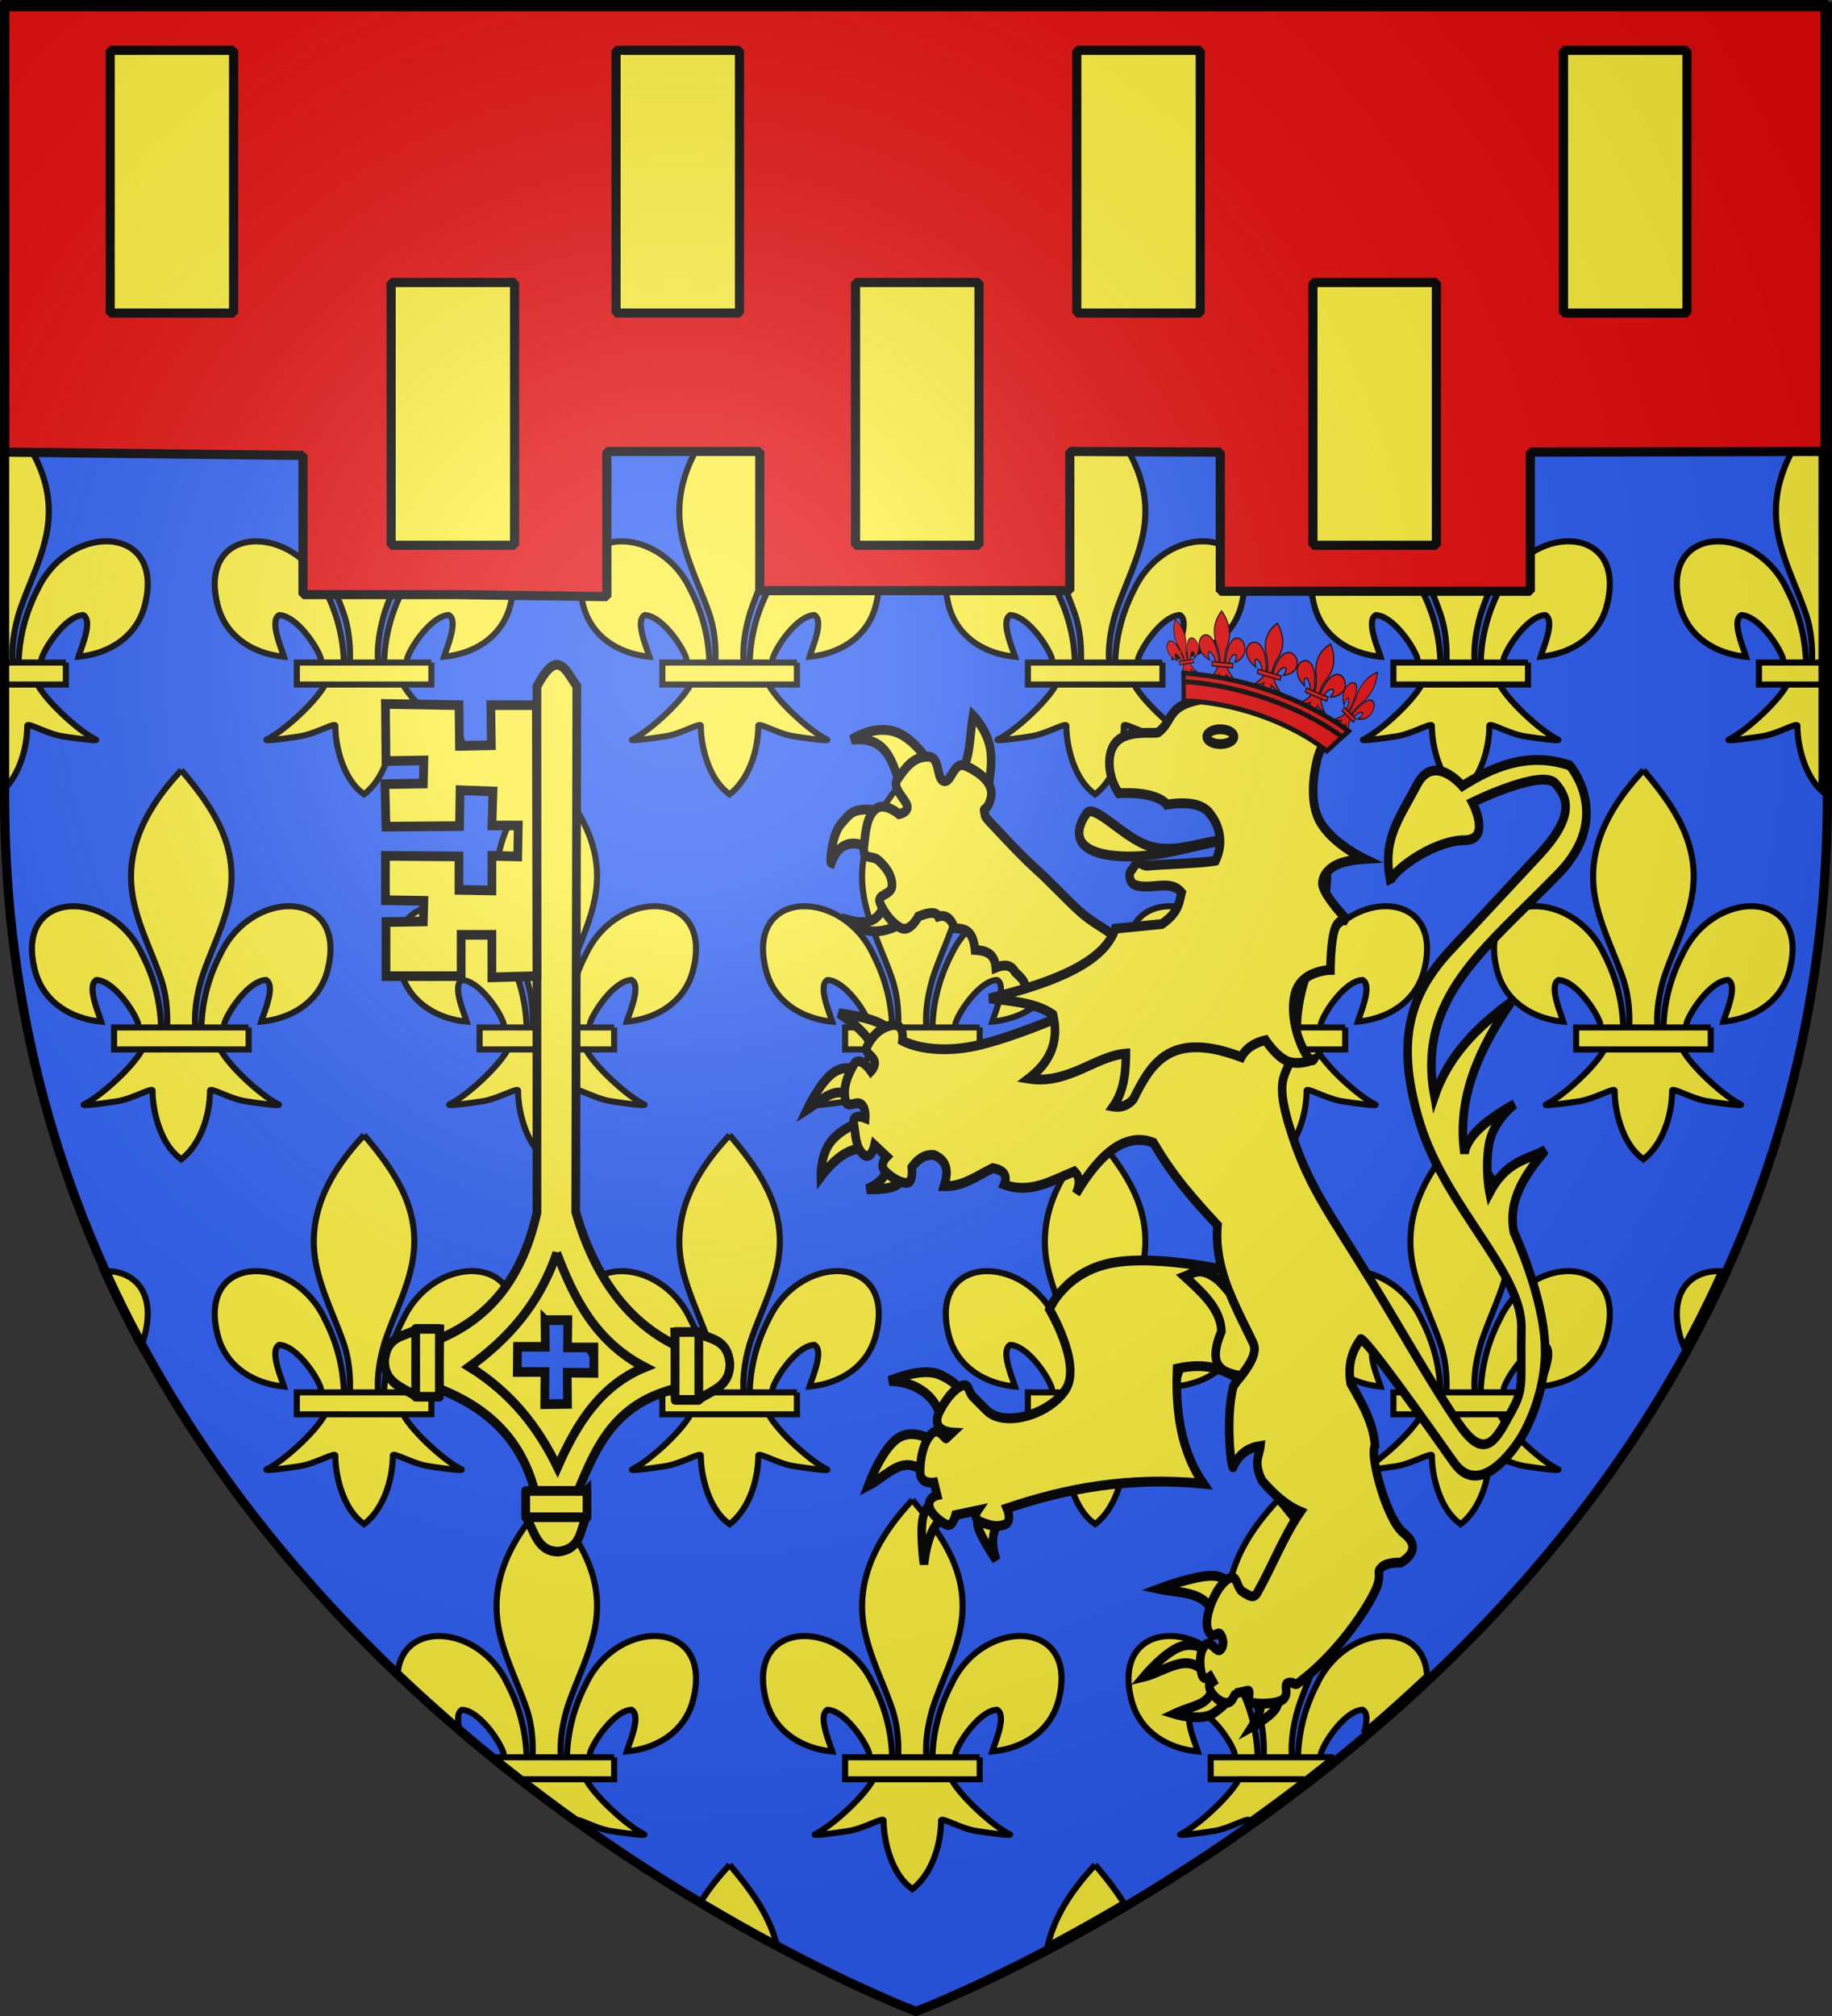
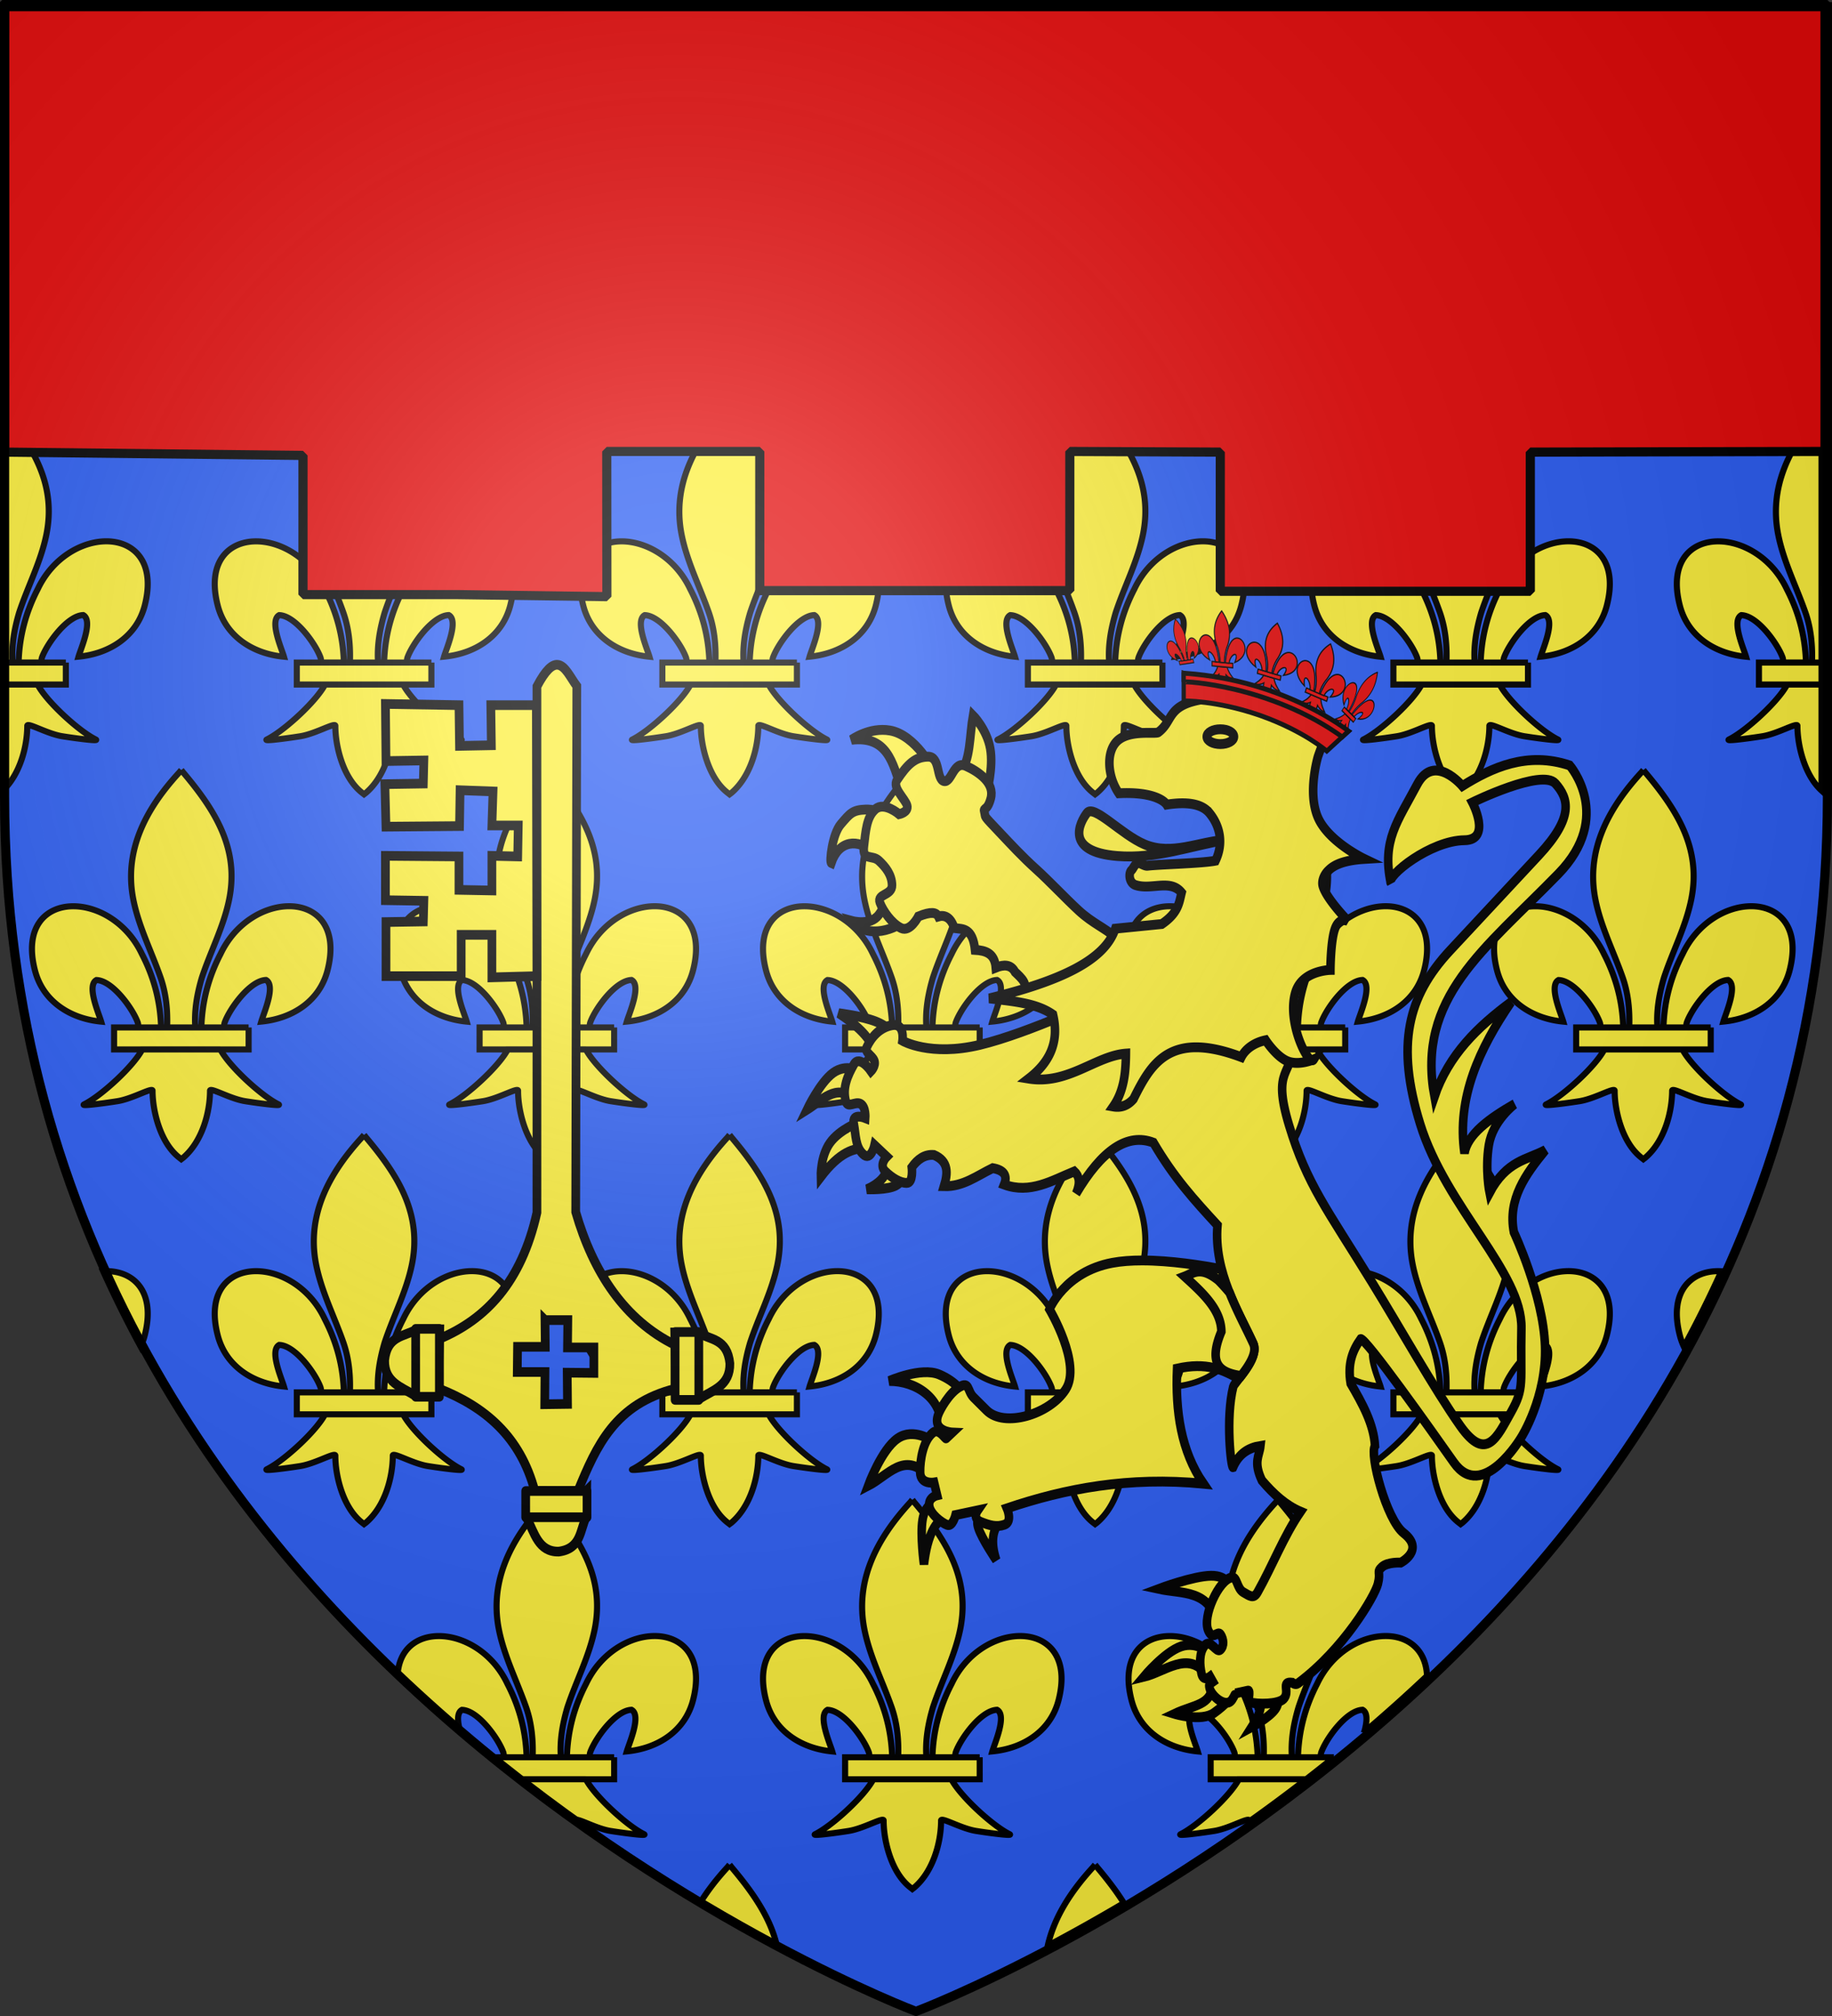
<svg xmlns="http://www.w3.org/2000/svg" xmlns:xlink="http://www.w3.org/1999/xlink" width="600" height="660" version="1.0">
  <rect width="100%" height="100%" fill="#333333" stroke="none" />
  <defs>
    <linearGradient id="b">
      <stop offset="0" style="stop-color:white;stop-opacity:.314" />
      <stop offset=".19" style="stop-color:white;stop-opacity:.251" />
      <stop offset=".6" style="stop-color:#6b6b6b;stop-opacity:.125" />
      <stop offset="1" style="stop-color:black;stop-opacity:.125" />
    </linearGradient>
    <linearGradient id="a">
      <stop offset="0" style="stop-color:#fd0000;stop-opacity:1" />
      <stop offset=".5" style="stop-color:#e77275;stop-opacity:.659" />
      <stop offset="1" style="stop-color:black;stop-opacity:.323" />
    </linearGradient>
    <radialGradient xlink:href="#b" id="h" cx="221.445" cy="226.331" r="300" fx="221.445" fy="226.331" gradientTransform="matrix(1.353 0 0 1.349 -77.63 -85.747)" gradientUnits="userSpaceOnUse" />
  </defs>
  <g style="display:inline">
    <path d="M300 658.5s298.5-112.32 298.5-397.772V2.176H1.5v258.552C1.5 546.18 300 658.5 300 658.5z" style="fill:#2b5df2;fill-opacity:1;fill-rule:evenodd;stroke:none;stroke-width:1px;stroke-linecap:butt;stroke-linejoin:miter;stroke-opacity:1" />
    <path d="M.997 3.693v.674h7.429C7.49 9.833 5.2 15.777.996 19.852V3.692m246.858.675h-17.808c1.006 5.865 3.569 12.65 8.29 16.27l.601.475.629-.475c4.754-4.068 7.295-10.442 8.288-16.27m-119.713 0h-17.81c1.002 5.865 3.567 12.65 8.294 16.27l.601.475.62-.475c4.754-4.068 7.3-10.442 8.295-16.27M573.54 57.752c-8.046 0-17.6 5.35-22.465 15.649-3.91 7.549-6.035 15.5-6.268 24.048h7.34c.145-.55.131-1.15.32-1.685 1.59-4.408 8.188-13.663 13.504-13.86 3.322 1.8-.79 11.011-1.545 13.618 10.37-.994 19.106-6.809 21.675-16.7 3.702-14.238-3.467-21.07-12.561-21.07m-70.657.011c-9.093 0-16.262 6.835-12.565 21.076 2.577 9.883 11.304 15.698 21.675 16.692-.746-2.598-4.867-11.817-1.545-13.618 5.316.206 11.915 9.452 13.504 13.87.194.522.185 1.12.32 1.666h7.349c-.246-8.54-2.36-16.496-6.278-24.03-4.863-10.305-14.416-15.656-22.46-15.656m35.345-44.616-.629.77c-10.908 11.854-18.234 25.545-15.083 41.618 1.741 8.861 5.97 17.069 8.952 25.607 1.828 5.27 2.318 10.765 2.129 16.307h9.227c-.387-5.574.576-10.984 2.139-16.307 2.838-8.592 7.157-16.746 8.944-25.607 3.348-16.584-4.509-29.092-15.03-41.564l-.649-.824m12.8 91.487h-25.582c-2.87 5.503-13.397 15.181-19.029 17.974-.34.169-.155.24.38.24 1.808 0 7.602-.803 10.575-1.28 4.302-.695 9.706-3.662 11.106-3.662.243 0 .364.088.341.293-.009 6.38 2.434 17.015 8.8 21.907l.609.466.62-.466c6.365-5.448 8.763-15.026 8.798-21.907-.021-.205.102-.293.345-.293 1.403 0 6.801 2.967 11.103 3.662 2.972.477 8.767 1.28 10.575 1.28.535 0 .72-.071.38-.24-5.633-2.793-16.16-12.471-19.022-17.974m9.252-7.185h-44.064v7.185h44.066V97.45M453.826 57.752c-8.045 0-17.597 5.35-22.46 15.649-3.921 7.549-6.037 15.5-6.27 24.048h7.337c.14-.55.127-1.15.324-1.685 1.59-4.408 8.188-13.663 13.504-13.86 3.322 1.8-.8 11.011-1.545 13.618 10.37-.994 19.098-6.809 21.675-16.7 3.697-14.238-3.473-21.07-12.565-21.07m-70.658.011c-9.094 0-16.263 6.835-12.56 21.076 2.567 9.883 11.303 15.698 21.674 16.692-.755-2.598-4.867-11.817-1.545-13.618 5.316.206 11.915 9.452 13.504 13.87.188.522.176 1.12.316 1.666h7.344c-.237-8.54-2.36-16.496-6.27-24.03-4.862-10.305-14.417-15.656-22.463-15.656m35.349-44.616-.629.77c-10.916 11.854-18.244 25.545-15.083 41.618 1.741 8.861 5.97 17.069 8.943 25.607 1.837 5.27 2.327 10.765 2.13 16.307h9.235c-.396-5.574.567-10.984 2.139-16.307 2.838-8.592 7.157-16.746 8.944-25.607 3.348-16.584-4.509-29.092-15.03-41.564l-.649-.824m12.791 91.487h-25.573c-2.87 5.503-13.397 15.181-19.029 17.974-.34.169-.155.24.38.24 1.808 0 7.602-.803 10.575-1.28 4.302-.695 9.699-3.662 11.103-3.662.243 0 .366.088.344.293-.009 6.38 2.434 17.015 8.8 21.907l.601.466.628-.466c6.367-5.448 8.764-15.026 8.791-21.907-.021-.205.102-.293.345-.293 1.405 0 6.81 2.967 11.112 3.662 2.966.477 8.764 1.28 10.574 1.28.535 0 .721-.071.38-.24-5.634-2.793-16.161-12.471-19.03-17.974m9.26-7.185h-44.066v7.185H440.569V97.45M334.11 57.752c-8.044 0-17.595 5.35-22.455 15.649-3.92 7.549-6.045 15.5-6.279 24.048h7.346c.14-.55.126-1.15.315-1.685 1.59-4.408 8.188-13.663 13.504-13.86 3.33 1.8-.79 11.011-1.536 13.618 10.37-.994 19.098-6.809 21.666-16.7 3.702-14.238-3.467-21.07-12.56-21.07m-70.654.011c-9.093 0-16.26 6.835-12.56 21.076 2.568 9.883 11.296 15.698 21.675 16.692-.754-2.598-4.867-11.817-1.545-13.618 5.316.206 11.915 9.452 13.504 13.87.188.522.176 1.12.316 1.666h7.345c-.236-8.54-2.36-16.496-6.277-24.03-4.86-10.305-14.413-15.656-22.458-15.656m35.349-44.616-.637.77c-10.91 11.854-18.236 25.545-15.075 41.618 1.741 8.861 5.961 17.069 8.942 25.607 1.837 5.27 2.327 10.765 2.13 16.307h9.226c-.387-5.574.576-10.984 2.139-16.307 2.838-8.592 7.156-16.746 8.953-25.607 3.34-16.584-4.509-29.092-15.04-41.564l-.638-.824m12.792 91.487h-25.572c-2.87 5.503-13.397 15.181-19.038 17.974-.338.169-.15.24.385.24 1.81 0 7.604-.803 10.569-1.28 4.302-.695 9.706-3.662 11.112-3.662.244 0 .367.088.345.293-.018 6.38 2.424 17.015 8.798 21.907l.603.466.619-.466c6.365-5.448 8.772-15.026 8.799-21.907-.022-.205.101-.293.344-.293 1.405 0 6.81 2.967 11.112 3.662 2.966.477 8.758 1.28 10.57 1.28.536 0 .723-.071.385-.24-5.643-2.793-16.161-12.471-19.03-17.974m9.26-7.185h-44.075v7.185H320.858V97.45m-106.46-39.697c-8.046 0-17.6 5.35-22.464 15.649-3.91 7.549-6.035 15.5-6.269 24.048h7.34c.145-.55.132-1.15.321-1.685 1.59-4.408 8.188-13.663 13.504-13.86 3.322 1.8-.79 11.011-1.545 13.618 10.37-.994 19.107-6.809 21.675-16.7 3.7-14.238-3.468-21.07-12.562-21.07m-70.657.011c-9.094 0-16.262 6.835-12.564 21.076 2.576 9.883 11.304 15.698 21.674 16.692-.745-2.598-4.867-11.817-1.545-13.618 5.316.206 11.915 9.452 13.504 13.87.195.522.184 1.12.32 1.666h7.34c-.236-8.54-2.35-16.496-6.268-24.03-4.864-10.305-14.416-15.656-22.461-15.656m35.345-44.616-.628.77c-10.91 11.854-18.236 25.545-15.084 41.618 1.741 8.861 5.97 17.069 8.951 25.607 1.829 5.27 2.319 10.765 2.13 16.307h9.227c-.388-5.574.576-10.984 2.139-16.307 2.837-8.592 7.156-16.746 8.943-25.607 3.349-16.584-4.508-29.092-15.03-41.564l-.648-.824m12.8 91.487h-25.582c-2.87 5.503-13.397 15.181-19.03 17.974-.34.169-.155.24.38.24 1.807 0 7.602-.803 10.574-1.28 4.302-.695 9.706-3.662 11.106-3.662.243 0 .365.088.342.293-.01 6.38 2.433 17.015 8.799 21.907l.61.466.62-.466c6.365-5.448 8.763-15.026 8.799-21.907-.022-.205.1-.293.344-.293 1.403 0 6.801 2.967 11.103 3.662 2.972.477 8.767 1.28 10.574 1.28.535 0 .72-.071.38-.24-5.63-2.793-16.158-12.471-19.02-17.974m9.252-7.185h-44.066v7.185h44.066V97.45M94.684 57.752c-8.045 0-17.597 5.35-22.46 15.649-3.92 7.549-6.036 15.5-6.27 24.048h7.337c.14-.55.128-1.15.324-1.685 1.59-4.408 8.189-13.663 13.504-13.86 3.322 1.8-.8 11.011-1.545 13.618 10.37-.994 19.098-6.809 21.675-16.7 3.696-14.238-3.472-21.07-12.565-21.07m-70.657.011c-9.095 0-16.264 6.835-12.561 21.076 2.567 9.883 11.304 15.698 21.674 16.692-.754-2.598-4.867-11.817-1.545-13.618 5.316.206 11.915 9.452 13.504 13.87.188.522.176 1.12.316 1.666h7.345c-.237-8.54-2.36-16.496-6.27-24.03-4.863-10.305-14.417-15.656-22.463-15.656m35.348-44.616-.628.77C47.829 25.772 40.502 39.463 43.663 55.536c1.741 8.861 5.97 17.069 8.942 25.607 1.837 5.27 2.328 10.765 2.13 16.307h9.235c-.396-5.574.567-10.984 2.139-16.307 2.837-8.592 7.156-16.746 8.943-25.607 3.349-16.584-4.508-29.092-15.03-41.564l-.647-.824m12.79 91.487H46.595c-2.87 5.503-13.397 15.181-19.03 17.974-.34.169-.155.24.38.24 1.807 0 7.602-.803 10.574-1.28 4.302-.695 9.7-3.662 11.103-3.662.244 0 .367.088.345.293-.01 6.38 2.433 17.015 8.799 21.907l.601.466.629-.466c6.365-5.448 8.763-15.026 8.79-21.907-.023-.205.101-.293.344-.293 1.405 0 6.81 2.967 11.112 3.662 2.965.477 8.763 1.28 10.573 1.28.536 0 .721-.071.381-.24-5.631-2.793-16.16-12.471-19.03-17.974m9.261-7.185H37.36v7.185H81.426V97.45M34.83 177.213c-8.047 0-17.602 5.35-22.467 15.657-3.91 7.537-6.033 15.487-6.269 24.038h7.34c.147-.545.133-1.15.321-1.684 1.59-4.408 8.189-13.655 13.504-13.86 3.322 1.8-.79 11.01-1.544 13.618 10.37-.995 19.106-6.81 21.674-16.7 3.7-14.237-3.467-21.07-12.56-21.07M.998 134.437v82.472H4.11c-.388-5.573.576-10.974 2.139-16.306 2.837-8.593 7.156-16.737 8.943-25.607 3.259-16.143-4.098-28.422-14.196-40.559m11.318 89.667H.997v34.677c5.72-5.546 7.903-14.56 7.937-21.112-.022-.207.101-.297.346-.297 1.408 0 6.802 2.97 11.101 3.657 2.98.478 8.796 1.283 10.588 1.283.525 0 .704-.069.366-.235-5.631-2.792-16.16-12.48-19.02-17.973m9.251-7.195H.997v7.195h20.569v-7.195m541.171-39.682c-9.092 0-16.26 6.832-12.559 21.072 2.568 9.892 11.304 15.706 21.675 16.7-.755-2.606-4.867-11.817-1.545-13.618 5.316.197 11.915 9.453 13.504 13.86.188.53.176 1.122.315 1.667h7.345c-.237-8.54-2.36-16.495-6.27-24.03-4.863-10.3-14.418-15.651-22.465-15.651m33.834-42.862c-10.423 11.618-17.27 25.006-14.196 40.63 1.742 8.862 5.971 17.07 8.944 25.608 1.837 5.269 2.327 10.773 2.129 16.306h3.124v-82.544m-.001 89.739h-11.266c-2.869 5.494-13.397 15.18-19.028 17.973-.337.166-.158.235.366.235 1.79 0 7.608-.805 10.588-1.283 4.299-.687 9.692-3.657 11.1-3.657.246 0 .37.09.347.297-.009 6.058 2.2 15.982 7.893 21.139v-34.704m0-7.195h-20.497v7.195H596.572v-7.195m-82.888-39.695c-8.045 0-17.6 5.35-22.459 15.657-3.918 7.537-6.043 15.487-6.278 24.038h7.346c.14-.545.125-1.15.314-1.684 1.59-4.408 8.188-13.655 13.504-13.86 3.33 1.8-.79 11.01-1.536 13.618 10.37-.995 19.098-6.81 21.666-16.7 3.702-14.237-3.466-21.07-12.557-21.07m-70.659.014c-9.09 0-16.259 6.832-12.558 21.072 2.568 9.892 11.295 15.706 21.675 16.7-.755-2.606-4.867-11.817-1.545-13.618 5.316.197 11.915 9.453 13.504 13.86.188.53.176 1.122.316 1.667h7.344c-.237-8.54-2.36-16.495-6.278-24.03-4.859-10.3-14.413-15.651-22.458-15.651m35.351-44.62-.638.78c-10.908 11.845-18.235 25.544-15.075 41.609 1.742 8.861 5.963 17.068 8.944 25.607 1.837 5.269 2.327 10.773 2.129 16.306h9.227c-.387-5.573.576-10.974 2.139-16.306 2.838-8.593 7.156-16.737 8.953-25.607 3.34-16.584-4.509-29.092-15.04-41.555l-.639-.833m12.792 91.496h-25.574c-2.869 5.494-13.396 15.18-19.037 17.973-.335.166-.154.235.371.235 1.795 0 7.61-.805 10.583-1.283 4.299-.687 9.699-3.657 11.11-3.657.244 0 .368.09.346.297-.018 6.37 2.425 17.014 8.8 21.897l.601.475.62-.475c6.365-5.447 8.772-15.025 8.798-21.897-.021-.207.103-.297.348-.297 1.41 0 6.81 2.97 11.11 3.657 2.972.478 8.788 1.283 10.582 1.283.526 0 .706-.069.37-.235-5.64-2.792-16.158-12.48-19.028-17.973m9.26-7.195h-44.073v7.195H500.43v-7.195m-106.458-39.695c-8.047 0-17.602 5.35-22.468 15.657-3.908 7.537-6.033 15.487-6.268 24.038h7.34c.145-.545.131-1.15.32-1.684 1.59-4.408 8.188-13.655 13.504-13.86 3.322 1.8-.79 11.01-1.545 13.618 10.37-.995 19.106-6.81 21.675-16.7 3.702-14.237-3.466-21.07-12.558-21.07m-70.663.014c-9.09 0-16.258 6.832-12.562 21.072 2.577 9.892 11.304 15.706 21.675 16.7-.746-2.606-4.867-11.817-1.545-13.618 5.316.197 11.915 9.453 13.504 13.86.194.53.185 1.122.32 1.667h7.34c-.237-8.54-2.352-16.495-6.27-24.03-4.863-10.3-14.416-15.651-22.462-15.651m35.348-44.62-.628.78c-10.91 11.845-18.235 25.544-15.084 41.609 1.741 8.861 5.97 17.068 8.952 25.607 1.828 5.269 2.318 10.773 2.13 16.306h9.226c-.387-5.573.576-10.974 2.139-16.306 2.838-8.593 7.157-16.737 8.944-25.607 3.348-16.584-4.509-29.092-15.03-41.555l-.649-.833m12.8 91.496h-25.582c-2.87 5.494-13.397 15.18-19.029 17.973-.337.166-.158.235.366.235 1.79 0 7.608-.805 10.588-1.283 4.299-.687 9.699-3.657 11.103-3.657.245 0 .368.09.345.297-.01 6.37 2.433 17.014 8.798 21.897l.61.475.62-.475c6.365-5.447 8.763-15.025 8.799-21.897-.022-.207.102-.297.347-.297 1.407 0 6.801 2.97 11.1 3.657 2.98.478 8.796 1.283 10.588 1.283.524 0 .703-.069.366-.235-5.63-2.792-16.158-12.48-19.019-17.973m9.251-7.195h-44.065v7.195h44.067v-7.195m-106.452-39.695c-8.046 0-17.6 5.35-22.464 15.657-3.918 7.537-6.033 15.487-6.269 24.038h7.337c.14-.545.126-1.15.323-1.684 1.59-4.408 8.188-13.655 13.504-13.86 3.322 1.8-.8 11.01-1.545 13.618 10.37-.995 19.098-6.81 21.675-16.7 3.697-14.237-3.47-21.07-12.561-21.07m-70.662.014c-9.094 0-16.26 6.832-12.56 21.072 2.568 9.892 11.305 15.706 21.675 16.7-.754-2.606-4.867-11.817-1.545-13.618 5.316.197 11.915 9.453 13.504 13.86.188.53.176 1.122.316 1.667h7.345c-.237-8.54-2.36-16.495-6.27-24.03-4.864-10.3-14.419-15.651-22.465-15.651m35.35-44.62-.628.78c-10.918 11.845-18.245 25.544-15.084 41.609 1.741 8.861 5.97 17.068 8.942 25.607 1.837 5.269 2.328 10.773 2.13 16.306h9.235c-.396-5.573.567-10.974 2.139-16.306 2.837-8.593 7.156-16.737 8.943-25.607 3.349-16.584-4.508-29.092-15.03-41.555l-.647-.833m12.791 91.496h-25.573c-2.87 5.494-13.396 15.18-19.029 17.973-.337.166-.158.235.366.235 1.79 0 7.608-.805 10.588-1.283 4.299-.687 9.693-3.657 11.101-3.657.245 0 .37.09.347.297-.01 6.37 2.433 17.014 8.799 21.897l.601.475.629-.475c6.365-5.447 8.763-15.025 8.79-21.897-.023-.207.101-.297.347-.297 1.41 0 6.81 2.97 11.11 3.657 2.971.478 8.792 1.283 10.586 1.283.525 0 .705-.069.367-.235-5.632-2.792-16.16-12.48-19.029-17.973m9.26-7.195h-44.065v7.195H260.998v-7.195m-106.456-39.695c-8.046 0-17.598 5.35-22.459 15.657-3.918 7.537-6.042 15.487-6.278 24.038h7.347c.14-.545.126-1.15.314-1.684 1.59-4.408 8.189-13.655 13.504-13.86 3.33 1.8-.79 11.01-1.536 13.618 10.37-.995 19.098-6.81 21.666-16.7 3.7-14.237-3.467-21.07-12.558-21.07m-70.658.014c-9.092 0-16.26 6.832-12.558 21.072 2.567 9.892 11.295 15.706 21.674 16.7-.754-2.606-4.867-11.817-1.545-13.618 5.316.197 11.915 9.453 13.504 13.86.188.53.176 1.122.311 1.667h7.35c-.237-8.54-2.36-16.495-6.277-24.03-4.862-10.3-14.414-15.651-22.46-15.651m35.352-44.62-.637.78c-10.91 11.845-18.236 25.544-15.075 41.609 1.741 8.861 5.961 17.068 8.942 25.607 1.837 5.269 2.328 10.773 2.13 16.306h9.227c-.388-5.573.576-10.974 2.139-16.306 2.837-8.593 7.156-16.737 8.952-25.607 3.34-16.584-4.508-29.092-15.04-41.555l-.638-.833m12.792 91.496h-25.573c-2.87 5.494-13.397 15.18-19.038 17.973-.335.166-.155.235.371.235 1.795 0 7.61-.805 10.583-1.283 4.299-.687 9.699-3.657 11.11-3.657.245 0 .37.09.347.297-.018 6.37 2.424 17.014 8.799 21.897l.601.475.62-.475c6.365-5.447 8.772-15.025 8.799-21.897-.023-.207.101-.297.347-.297 1.41 0 6.81 2.97 11.11 3.657 2.972.478 8.787 1.283 10.582 1.283.526 0 .706-.069.371-.235-5.641-2.792-16.16-12.48-19.03-17.973m9.26-7.195H97.21v7.195h44.077v-7.195m432.256 79.77c-8.047 0-17.602 5.35-22.468 15.652-3.908 7.536-6.033 15.494-6.268 24.038h7.342c.143-.55.13-1.15.318-1.676 1.59-4.417 8.188-13.664 13.504-13.87 3.322 1.81-.79 11.02-1.545 13.628 10.37-1.004 19.106-6.81 21.675-16.7 3.702-14.241-3.466-21.074-12.558-21.073m-70.663.013c-9.09 0-16.258 6.833-12.562 21.069 2.577 9.892 11.304 15.706 21.675 16.7-.746-2.607-4.867-11.816-1.545-13.618 5.316.197 11.915 9.452 13.504 13.86.194.529.185 1.125.318 1.667h7.35c-.245-8.54-2.36-16.487-6.277-24.021-4.864-10.306-14.417-15.657-22.463-15.657m35.348-44.615-.629.77c-10.908 11.845-18.234 25.545-15.083 41.61 1.741 8.86 5.97 17.077 8.952 25.614 1.828 5.27 2.318 10.765 2.129 16.298h9.227c-.387-5.573.576-10.974 2.139-16.298 2.838-8.592 7.157-16.745 8.944-25.615 3.348-16.584-4.509-29.083-15.03-41.555l-.649-.824m12.8 91.488h-25.582c-2.87 5.5-13.397 15.18-19.029 17.973-.34.167-.156.236.374.236 1.8 0 7.605-.799 10.58-1.276 4.302-.695 9.706-3.662 11.106-3.662.243 0 .364.088.341.294-.009 6.378 2.434 17.014 8.8 21.897l.609.475.62-.475c6.365-5.448 8.763-15.026 8.798-21.897-.021-.206.102-.294.345-.294 1.403 0 6.801 2.966 11.103 3.662 2.975.477 8.78 1.276 10.58 1.276.53 0 .713-.07.374-.236-5.63-2.793-16.158-12.471-19.02-17.973m9.252-7.195h-44.064v7.196h44.066v-7.196m-106.453-39.69c-8.045 0-17.598 5.35-22.463 15.652-3.92 7.536-6.034 15.494-6.269 24.038h7.338c.138-.55.126-1.15.322-1.676 1.59-4.417 8.188-13.664 13.504-13.87 3.322 1.81-.8 11.02-1.545 13.628 10.37-1.004 19.098-6.81 21.675-16.7 3.697-14.241-3.471-21.074-12.562-21.073m-70.662.013c-9.092 0-16.26 6.833-12.559 21.069 2.568 9.892 11.304 15.706 21.675 16.7-.755-2.607-4.867-11.816-1.545-13.618 5.316.197 11.915 9.452 13.504 13.86.187.529.176 1.125.315 1.667h7.345c-.237-8.54-2.36-16.487-6.27-24.021-4.863-10.306-14.418-15.657-22.465-15.657m35.351-44.615-.629.77c-10.916 11.845-18.244 25.545-15.083 41.61 1.741 8.86 5.97 17.077 8.943 25.614 1.837 5.27 2.327 10.765 2.13 16.298h9.235c-.396-5.573.567-10.974 2.139-16.298 2.838-8.592 7.157-16.745 8.944-25.615 3.348-16.584-4.509-29.083-15.03-41.555l-.649-.824m12.791 91.488h-25.573c-2.87 5.5-13.397 15.18-19.029 17.973-.34.167-.156.236.374.236 1.8 0 7.605-.799 10.58-1.276 4.302-.695 9.699-3.662 11.103-3.662.243 0 .366.088.344.294-.009 6.378 2.434 17.014 8.8 21.897l.601.475.629-.475c6.366-5.448 8.763-15.026 8.79-21.897-.021-.206.102-.294.345-.294 1.405 0 6.81 2.966 11.112 3.662 2.969.477 8.776 1.276 10.579 1.276.53 0 .714-.07.375-.236-5.633-2.793-16.16-12.471-19.03-17.973m9.26-7.195h-44.064v7.196H440.57v-7.196m-106.457-39.69c-8.045 0-17.6 5.35-22.459 15.652-3.918 7.536-6.043 15.494-6.278 24.038h7.347c.138-.55.125-1.15.313-1.676 1.59-4.417 8.188-13.664 13.504-13.87 3.33 1.81-.79 11.02-1.536 13.628 10.37-1.004 19.098-6.81 21.666-16.7 3.702-14.241-3.466-21.074-12.557-21.073m-70.659.013c-9.09 0-16.259 6.833-12.558 21.069 2.568 9.892 11.296 15.706 21.675 16.7-.754-2.607-4.867-11.816-1.545-13.618 5.316.197 11.915 9.452 13.504 13.86.187.529.176 1.125.315 1.667h7.346c-.236-8.54-2.36-16.487-6.277-24.021-4.862-10.306-14.414-15.657-22.46-15.657m35.351-44.615-.637.77c-10.91 11.845-18.236 25.545-15.075 41.61 1.741 8.86 5.961 17.077 8.942 25.614 1.837 5.27 2.327 10.765 2.13 16.298h9.226c-.387-5.573.576-10.974 2.139-16.298 2.838-8.592 7.156-16.745 8.953-25.615 3.34-16.584-4.509-29.083-15.04-41.555l-.638-.824m12.792 91.488h-25.572c-2.87 5.5-13.397 15.18-19.038 17.973-.337.167-.153.236.38.236 1.804 0 7.606-.799 10.574-1.276 4.302-.695 9.706-3.662 11.112-3.662.244 0 .367.088.345.294-.018 6.378 2.424 17.014 8.798 21.897l.603.475.619-.475c6.365-5.448 8.772-15.026 8.799-21.897-.022-.206.101-.294.344-.294 1.405 0 6.81 2.966 11.112 3.662 2.97.477 8.771 1.276 10.576 1.276.532 0 .716-.07.379-.236-5.643-2.793-16.161-12.471-19.03-17.973m9.26-7.195h-44.075v7.196H320.858v-7.196m-106.457-39.69c-8.047 0-17.602 5.35-22.467 15.652-3.91 7.536-6.033 15.494-6.269 24.038h7.343c.143-.55.13-1.15.318-1.676 1.59-4.417 8.188-13.664 13.504-13.87 3.322 1.81-.79 11.02-1.545 13.628 10.37-1.004 19.107-6.81 21.675-16.7 3.7-14.241-3.467-21.074-12.56-21.073m-70.661.013c-9.092 0-16.259 6.833-12.562 21.069 2.576 9.892 11.304 15.706 21.674 16.7-.745-2.607-4.867-11.816-1.545-13.618 5.316.197 11.915 9.452 13.504 13.86.194.529.184 1.125.32 1.667h7.34c-.236-8.54-2.35-16.487-6.268-24.021-4.865-10.306-14.418-15.657-22.463-15.657m35.347-44.615-.628.77c-10.91 11.845-18.236 25.545-15.084 41.61 1.741 8.86 5.97 17.077 8.951 25.614 1.829 5.27 2.319 10.765 2.13 16.298h9.227c-.388-5.573.576-10.974 2.139-16.298 2.837-8.592 7.156-16.745 8.943-25.615 3.349-16.584-4.508-29.083-15.03-41.555l-.648-.824m12.8 91.488h-25.582c-2.87 5.5-13.397 15.18-19.03 17.973-.34.167-.156.236.374.236 1.8 0 7.605-.799 10.58-1.276 4.302-.695 9.706-3.662 11.106-3.662.243 0 .365.088.342.294-.01 6.378 2.433 17.014 8.799 21.897l.61.475.62-.475c6.365-5.448 8.763-15.026 8.799-21.897-.022-.206.1-.294.344-.294 1.403 0 6.801 2.966 11.103 3.662 2.975.477 8.78 1.276 10.579 1.276.53 0 .713-.07.374-.236-5.63-2.793-16.157-12.471-19.019-17.973m9.252-7.195h-44.066v7.196h44.066v-7.196m-106.45-39.69c-8.046 0-17.6 5.35-22.464 15.652-3.918 7.536-6.033 15.494-6.269 24.038h7.338c.139-.55.127-1.15.322-1.676 1.59-4.417 8.189-13.664 13.504-13.87 3.322 1.81-.8 11.02-1.545 13.628 10.37-1.004 19.098-6.81 21.675-16.7 3.697-14.241-3.47-21.074-12.561-21.073m-70.662.013c-9.094 0-16.26 6.833-12.56 21.069 2.568 9.892 11.305 15.706 21.675 16.7-.754-2.607-4.867-11.816-1.545-13.618 5.316.197 11.915 9.452 13.504 13.86.187.529.176 1.125.315 1.667h7.346c-.237-8.54-2.36-16.487-6.27-24.021-4.864-10.306-14.419-15.657-22.465-15.657m35.35-44.615-.628.77c-10.918 11.845-18.245 25.545-15.084 41.61 1.741 8.86 5.97 17.077 8.942 25.614 1.837 5.27 2.328 10.765 2.13 16.298h9.235c-.396-5.573.567-10.974 2.139-16.298 2.837-8.592 7.156-16.745 8.943-25.615 3.349-16.584-4.508-29.083-15.03-41.555l-.647-.824m12.79 91.488H46.595c-2.87 5.5-13.397 15.18-19.03 17.973-.34.167-.156.236.374.236 1.8 0 7.604-.799 10.579-1.276 4.302-.695 9.7-3.662 11.103-3.662.244 0 .367.088.345.294-.01 6.378 2.433 17.014 8.799 21.897l.602.475.629-.475c6.365-5.448 8.763-15.026 8.79-21.897-.023-.206.101-.294.344-.294 1.405 0 6.81 2.966 11.112 3.662 2.968.477 8.775 1.276 10.579 1.276.532 0 .714-.07.375-.236-5.631-2.793-16.16-12.471-19.03-17.973m9.261-7.195H37.361v7.196h44.065v-7.196m-46.6 79.772c-.341 0-.686.011-1.033.03a377.536 377.536 0 0 0 12.284 24.705 21.42 21.42 0 0 0 1.312-3.667c3.7-14.237-3.468-21.068-12.562-21.068m527.912.01c-9.094 0-16.262 6.834-12.56 21.077a21.285 21.285 0 0 0 1.31 3.657 379.74 379.74 0 0 0 12.282-24.703c-.348-.02-.69-.031-1.032-.031m-49.058-.01c-8.045 0-17.596 5.349-22.456 15.65-3.92 7.548-6.045 15.499-6.279 24.046h7.346c.14-.55.126-1.148.315-1.683 1.59-4.41 8.188-13.664 13.504-13.86 3.33 1.8-.79 11.01-1.536 13.618 10.37-.994 19.098-6.81 21.666-16.7 3.702-14.24-3.467-21.071-12.56-21.071m-70.654.01c-9.092 0-16.26 6.834-12.56 21.077 2.568 9.883 11.295 15.698 21.675 16.692-.755-2.598-4.867-11.818-1.545-13.619 5.316.206 11.915 9.453 13.504 13.87.188.523.176 1.119.316 1.666h7.344c-.237-8.54-2.36-16.495-6.278-24.03-4.859-10.304-14.41-15.656-22.456-15.656m35.349-44.615-.638.77c-10.908 11.853-18.235 25.543-15.075 41.618 1.742 8.86 5.963 17.068 8.944 25.607 1.837 5.27 2.327 10.764 2.129 16.306h9.227c-.387-5.572.576-10.982 2.139-16.306 2.838-8.593 7.156-16.746 8.953-25.607 3.34-16.584-4.509-29.092-15.04-41.564l-.639-.824m12.792 91.487h-25.574c-2.869 5.501-13.396 15.18-19.037 17.973-.338.17-.15.24.385.24 1.81 0 7.604-.803 10.57-1.28 4.302-.694 9.706-3.663 11.112-3.663.243 0 .366.09.344.295-.018 6.378 2.425 17.015 8.8 21.907l.601.465.62-.465c6.365-5.449 8.772-15.027 8.798-21.907-.021-.205.102-.295.345-.295 1.405 0 6.81 2.968 11.112 3.664 2.966.477 8.758 1.28 10.57 1.28.536 0 .723-.07.385-.24-5.643-2.794-16.161-12.472-19.03-17.974m9.26-7.186h-44.074v7.187H500.43v-7.187M393.97 416.14c-8.046 0-17.6 5.349-22.465 15.65-3.91 7.548-6.035 15.499-6.268 24.046h7.34c.145-.55.131-1.148.32-1.683 1.59-4.41 8.188-13.664 13.504-13.86 3.322 1.8-.79 11.01-1.545 13.618 10.37-.994 19.106-6.81 21.675-16.7 3.702-14.24-3.467-21.071-12.561-21.071m-70.657.01c-9.093 0-16.262 6.834-12.565 21.077 2.577 9.883 11.304 15.698 21.675 16.692-.746-2.598-4.867-11.818-1.545-13.619 5.316.206 11.915 9.453 13.504 13.87.195.523.185 1.119.32 1.666h7.34c-.237-8.54-2.352-16.495-6.27-24.03-4.862-10.304-14.415-15.656-22.459-15.656m35.345-44.615-.628.77c-10.91 11.853-18.235 25.543-15.084 41.618 1.741 8.86 5.97 17.068 8.952 25.607 1.828 5.27 2.318 10.764 2.13 16.306h9.226c-.387-5.572.576-10.982 2.139-16.306 2.838-8.593 7.157-16.746 8.944-25.607 3.348-16.584-4.509-29.092-15.03-41.564l-.649-.824m12.8 91.487h-25.582c-2.87 5.501-13.397 15.18-19.029 17.973-.34.17-.155.24.38.24 1.808 0 7.602-.803 10.575-1.28 4.302-.694 9.706-3.663 11.106-3.663.243 0 .364.09.342.295-.01 6.378 2.433 17.015 8.798 21.907l.61.465.62-.465c6.365-5.449 8.763-15.027 8.799-21.907-.022-.205.101-.295.344-.295 1.403 0 6.801 2.968 11.103 3.664 2.972.477 8.767 1.28 10.575 1.28.535 0 .72-.07.38-.24-5.633-2.794-16.16-12.472-19.022-17.974m9.252-7.186h-44.065v7.187h44.067v-7.187M274.255 416.14c-8.045 0-17.597 5.349-22.46 15.65-3.92 7.548-6.036 15.499-6.27 24.046h7.337c.14-.55.127-1.148.324-1.683 1.59-4.41 8.188-13.664 13.504-13.86 3.322 1.8-.8 11.01-1.545 13.618 10.37-.994 19.098-6.81 21.675-16.7 3.696-14.24-3.472-21.071-12.565-21.071m-70.657.01c-9.095 0-16.264 6.834-12.561 21.077 2.567 9.883 11.304 15.698 21.674 16.692-.754-2.598-4.867-11.818-1.545-13.619 5.316.206 11.915 9.453 13.504 13.87.188.523.176 1.119.316 1.666h7.345c-.237-8.54-2.36-16.495-6.27-24.03-4.863-10.304-14.417-15.656-22.463-15.656m35.348-44.615-.628.77c-10.918 11.853-18.245 25.543-15.084 41.618 1.741 8.86 5.97 17.068 8.942 25.607 1.837 5.27 2.328 10.764 2.13 16.306h9.235c-.396-5.572.567-10.982 2.139-16.306 2.837-8.593 7.156-16.746 8.943-25.607 3.349-16.584-4.508-29.092-15.03-41.564l-.647-.824m12.79 91.487h-25.572c-2.87 5.501-13.397 15.18-19.03 17.973-.34.17-.155.24.38.24 1.807 0 7.602-.803 10.574-1.28 4.302-.694 9.7-3.663 11.103-3.663.244 0 .366.09.345.295-.01 6.378 2.433 17.015 8.799 21.907l.601.465.629-.465c6.365-5.449 8.763-15.027 8.79-21.907-.023-.205.101-.295.344-.295 1.405 0 6.81 2.968 11.112 3.664 2.965.477 8.763 1.28 10.573 1.28.536 0 .721-.07.381-.24-5.63-2.794-16.158-12.472-19.029-17.974m9.261-7.186h-44.066v7.187h44.066v-7.187M154.54 416.14c-8.045 0-17.596 5.349-22.456 15.65-3.92 7.548-6.044 15.499-6.278 24.046h7.346c.14-.55.127-1.148.315-1.683 1.59-4.41 8.189-13.664 13.504-13.86 3.33 1.8-.79 11.01-1.536 13.618 10.37-.994 19.098-6.81 21.666-16.7 3.7-14.24-3.468-21.071-12.561-21.071m-70.653.01c-9.094 0-16.262 6.834-12.56 21.077C73.893 447.11 82.62 452.925 93 453.92c-.754-2.598-4.867-11.818-1.545-13.619 5.316.206 11.915 9.453 13.504 13.87.188.523.176 1.119.311 1.666h7.35c-.237-8.54-2.36-16.495-6.277-24.03-4.86-10.304-14.413-15.656-22.457-15.656m35.35-44.615-.638.77c-10.91 11.853-18.236 25.543-15.075 41.618 1.741 8.86 5.961 17.068 8.942 25.607 1.837 5.27 2.328 10.764 2.13 16.306h9.227c-.388-5.572.576-10.982 2.139-16.306 2.837-8.593 7.156-16.746 8.952-25.607 3.34-16.584-4.508-29.092-15.04-41.564l-.638-.824m12.79 91.487h-25.572c-2.87 5.501-13.397 15.18-19.038 17.973-.338.17-.15.24.385.24 1.81 0 7.604-.803 10.569-1.28 4.302-.694 9.706-3.663 11.112-3.663.244 0 .368.09.345.295-.018 6.378 2.424 17.015 8.799 21.907l.601.465.62-.465c6.365-5.449 8.772-15.027 8.799-21.907-.022-.205.101-.295.344-.295 1.405 0 6.81 2.968 11.112 3.664 2.965.477 8.758 1.28 10.569 1.28.537 0 .723-.07.385-.24-5.64-2.794-16.16-12.472-19.03-17.974m9.261-7.186H97.21v7.187h44.077v-7.187m312.54 79.765c-8.044 0-17.597 5.35-22.462 15.657-3.92 7.536-6.034 15.487-6.269 24.038h7.337c.14-.546.127-1.15.323-1.683 1.59-4.41 8.188-13.656 13.504-13.861 1.817.985 1.406 4.191.538 7.319a516.996 516.996 0 0 0 20.564-18.414c-.378-8.799-6.357-13.056-13.534-13.056m-70.662.013c-9.092 0-16.26 6.83-12.559 21.073 2.568 9.891 11.304 15.705 21.675 16.7-.755-2.608-4.867-11.818-1.545-13.62 5.316.198 11.915 9.453 13.504 13.862.188.53.176 1.12.315 1.666h7.345c-.237-8.54-2.36-16.496-6.27-24.03-4.863-10.3-14.418-15.651-22.465-15.651m35.351-44.62-.629.78c-10.916 11.844-18.244 25.544-15.083 41.609 1.741 8.86 5.97 17.068 8.943 25.606 1.837 5.27 2.327 10.774 2.13 16.307h9.235c-.396-5.573.567-10.974 2.139-16.307 2.838-8.592 7.157-16.736 8.944-25.606 3.348-16.585-4.509-29.094-15.03-41.555l-.649-.834m9.26 91.497h-22.042c-2.87 5.494-13.397 15.18-19.029 17.973-.337.166-.158.235.366.235 1.79 0 7.608-.806 10.588-1.283 4.299-.687 9.692-3.657 11.1-3.657.246 0 .37.09.347.297l.001.285a566.46 566.46 0 0 0 18.67-13.85m9.092-7.195H396.504v7.196h31.276a567.56 567.56 0 0 0 9.09-7.196m-102.757-39.695c-8.045 0-17.6 5.35-22.459 15.657-3.918 7.536-6.043 15.487-6.278 24.038h7.346c.14-.546.125-1.15.314-1.683 1.59-4.41 8.188-13.656 13.504-13.861 3.33 1.8-.79 11.011-1.536 13.619 10.37-.995 19.098-6.81 21.666-16.701 3.702-14.237-3.466-21.07-12.557-21.07m-70.659.014c-9.09 0-16.259 6.83-12.558 21.073 2.568 9.891 11.296 15.705 21.675 16.7-.754-2.608-4.867-11.818-1.545-13.62 5.316.198 11.915 9.453 13.504 13.862.188.53.176 1.12.316 1.666h7.345c-.236-8.54-2.36-16.496-6.277-24.03-4.862-10.3-14.414-15.651-22.46-15.651m35.351-44.62-.637.78c-10.91 11.844-18.236 25.544-15.075 41.609 1.741 8.86 5.961 17.068 8.942 25.606 1.837 5.27 2.327 10.774 2.13 16.307h9.226c-.387-5.573.576-10.974 2.139-16.307 2.838-8.592 7.156-16.736 8.953-25.606 3.34-16.585-4.509-29.094-15.04-41.555l-.638-.834m12.792 91.497h-25.572c-2.87 5.494-13.397 15.18-19.038 17.973-.335.166-.155.235.371.235 1.795 0 7.61-.806 10.583-1.283 4.299-.687 9.699-3.657 11.11-3.657.245 0 .37.09.347.297-.018 6.369 2.424 17.014 8.798 21.897l.603.475.619-.475c6.365-5.448 8.772-15.026 8.799-21.897-.022-.207.102-.297.347-.297 1.41 0 6.81 2.969 11.11 3.657 2.972.477 8.788 1.283 10.582 1.283.526 0 .706-.069.371-.235-5.642-2.793-16.16-12.479-19.03-17.973m9.26-7.195h-44.074v7.196H320.858v-7.196m-106.457-39.695c-8.047 0-17.602 5.35-22.467 15.657-3.91 7.536-6.033 15.487-6.269 24.038h7.34c.146-.546.132-1.15.321-1.683 1.59-4.41 8.188-13.656 13.504-13.861 3.322 1.8-.79 11.011-1.545 13.619 10.37-.995 19.107-6.81 21.675-16.701 3.7-14.237-3.467-21.07-12.56-21.07m-70.661.014c-7.172 0-13.147 4.251-13.535 13.039a517.264 517.264 0 0 0 20.555 18.406c-.862-3.119-1.266-6.308.546-7.29 5.316.197 11.915 9.452 13.504 13.86.195.53.184 1.121.32 1.667h7.34c-.237-8.54-2.351-16.496-6.27-24.03-4.862-10.302-14.415-15.652-22.46-15.652m35.347-44.62-.628.78c-10.91 11.844-18.236 25.544-15.084 41.609 1.741 8.86 5.97 17.068 8.951 25.606 1.829 5.27 2.319 10.774 2.13 16.307h9.227c-.388-5.573.576-10.974 2.139-16.307 2.837-8.592 7.156-16.736 8.943-25.606 3.349-16.585-4.508-29.094-15.03-41.555l-.648-.834m12.8 91.497h-22.092a568.328 568.328 0 0 0 18.707 13.877l.003-.312c-.022-.207.101-.297.346-.297 1.408 0 6.801 2.969 11.101 3.657 2.98.477 8.796 1.283 10.588 1.283.525 0 .704-.069.366-.235-5.63-2.793-16.158-12.479-19.02-17.973m9.252-7.195h-40.434a554.656 554.656 0 0 0 9.092 7.196H201.138v-7.196m157.519 35.167-.628.77c-7.133 7.746-12.735 16.283-14.877 25.758a590.487 590.487 0 0 0 24.918-13.973c-2.496-3.995-5.502-7.863-8.766-11.73l-.647-.825m-119.71 0-.63.77c-3.416 3.708-6.482 7.596-8.984 11.682a588.81 588.81 0 0 0 25.113 14.088c-2.199-9.348-7.953-17.538-14.853-25.717l-.647-.823M367.568 4.367h-17.81c1.005 5.865 3.567 12.65 8.288 16.27l.611.475.62-.475c4.754-4.068 7.294-10.442 8.29-16.27m119.716 0H469.47c1.004 5.865 3.568 12.65 8.294 16.27l.603.475.62-.475c4.754-4.068 7.3-10.442 8.295-16.27m109.288 0h-7.382c.939 5.478 3.236 11.758 7.382 15.513V4.367" style="fill:#fcef3c;fill-opacity:1;stroke:#000;stroke-width:1.993;display:inline" />
    <path d="M99.23 149.104 1.5 148.018V.701h596.213v147.1l-96.518.217v45.562H399.656v-45.562l-49.28-.217v45.562H248.837v-45.562H198.72l.037 47.536-48.756-.67H99.23v-45.563z" style="opacity:1;fill:#e20909;fill-opacity:1;stroke:#000;stroke-width:3;stroke-linejoin:bevel;stroke-miterlimit:4;stroke-dasharray:none;stroke-dashoffset:10;stroke-opacity:1" />
    <g style="fill:#fcef3c">
      <g style="display:inline;fill:#fcef3c">
        <g style="fill:#e20909">
          <path d="M143.61 173.87c-10.008 7.544-24.988 8.847-30.912 1.404 0 0 10.062 2.356 14.613-3.091 6.176-7.392 6.4-10.884 7.306-9.274l8.993 10.96zM124.5 142.114c-8.763-6.845-19.332-6.062-23.605 5.058-1.132-.424.478-13.929 5.34-18.828 4.998-5.037 6.322-6.815 13.77-7.025 7.446-.211 16.86 4.215 16.86 4.215l-12.364 16.58zM139.676 111.202c-4.596-12.573-7.77-25.738-27.54-23.605 0 0 9.868-6.229 21.357-4.497 14.197 2.14 24.64 19.382 23.887 19.672l-17.704 8.43zM172.274 103.615c5.988-5.72 5.35-18.068 7.306-27.821 0 0 7.658 6.674 9.555 16.018 1.897 9.344-1.967 21.357-1.967 21.357l-14.894-9.554z" style="fill:#fcef3c;fill-opacity:1;fill-rule:evenodd;stroke:#000;stroke-width:4.749;stroke-linecap:butt;stroke-linejoin:miter;stroke-miterlimit:4;stroke-dasharray:none;stroke-opacity:1;display:inline" transform="matrix(.59 0 0 .677 212.723 182.897)" />
          <path d="m216.956 214.617-9.836-4.848c3.567-3.799-.505-6.834-4.215-9.906-2.203-3.65-6.236-3.685-10.68-2.107-.64-6.972-5.697-8.264-11.52-8.571-1.298-10.634-6.611-10.024-11.523-10.539-1.979-5.43-5.562-6.455-8.852-5.62-1.083-1.963-4.041-2.519-11.1 0 0 0-4.496 7.728-9.554 5.62-5.059-2.107-9.977-8.15-11.803-12.364-1.827-4.216 6.885-3.373 6.744-8.431-.14-5.058-3.512-8.712-7.306-11.803-3.794-3.09-9.274.281-8.29-7.025.983-7.307 1.44-13.98 6.323-17.845 4.882-3.864 13.207 2.389 13.207 2.389s5.445-.984 4.444-4.18c-1.001-3.197-8.448-8.606-5.568-12.4 5.761-7.588 10.117-11.17 17.143-11.241 7.025-.07 4.426 10.89 8.852 11.803 4.426.913 5.234-10.047 12.224-7.307s16.101 8.218 13.77 15.737c-1.98 6.389-4.325 4.17-3.555 6.448 1.076 3.183-1.919.37 9.456 10.835 4.833 4.446 11.5 10.77 19.129 16.76 7.628 5.988 16.383 14.194 23.915 20.225 7.533 6.03 14.687 8.482 19.676 12.516 4.99 4.035 8.097 6.562 8.097 6.562l-49.178 25.292z" style="fill:#fcef3c;fill-opacity:1;fill-rule:evenodd;stroke:#000;stroke-width:4.749;stroke-linecap:butt;stroke-linejoin:miter;stroke-miterlimit:4;stroke-dasharray:none;stroke-opacity:1;display:inline" transform="matrix(.59 0 0 .677 212.723 182.897)" />
          <path d="M161.884 420.906c1.088-14.822-14.085-23.326-28.813-23.25 0 0 17.586-6.805 27.62-3.178 10.036 3.626 13.712 9.339 13.712 9.339l-12.519 17.089zM154.333 443.161c-13.07-11.426-21.685.106-32.986 5.167 0 0 7.352-17.437 16.294-22.852 8.942-5.414 19.474 1.193 19.474 1.193l-2.782 16.492zM164.269 463.231c-5.28 2.46-9.802 7.955-11.923 23.05 0 0-2.186-14.009-.795-21.46 1.391-7.452 6.359-8.346 6.359-8.346l6.359 6.756zM194.472 465.616c-4.496 4.583-4.907 10.917-1.987 18.678 0 0-7.948-10.233-9.935-15.499s1.987-5.564 1.987-5.564l9.935 2.385z" style="fill:#fcef3c;fill-opacity:1;fill-rule:evenodd;stroke:#000;stroke-width:4.749;stroke-linecap:butt;stroke-linejoin:miter;stroke-miterlimit:4;stroke-dasharray:none;stroke-opacity:1;display:inline" transform="matrix(.59 0 0 .677 212.723 182.897)" />
          <path d="M273.313 339.367c-5.847.002-11.483.342-16.462 1.158-26.556 4.356-34.833 22.472-34.833 22.472s18.115 26.552 8.982 38.776c-9.133 12.224-34.157 18.494-43.847 10.11l-7.292-6.323c-3.565-3.085-2.11-7.849-7.73-5.039-5.62 2.81-10.815 10.725-11.956 13.614-3.173 8.036 7.887 8.45 7.887 8.45l-3.38 2.786c-.32.719-3.883-5.117-7.292-2.785-5.415 3.703-7.308 13.205-7.167 19.247.14 6.042 7.73 4.914 7.73 4.914l1.69 6.165s-4.943.995-4.381 5.07c.562 4.075 6.927 8.28 9.983 9.264 3.057.984 4.632-4.757 4.632-4.757l12.237-2.253s-3.102 3.916 1.816 5.602c4.917 1.686 8.746 2.688 13.207 1.283 4.461-1.405 1.283-7.887 1.283-7.887 32.505-9.58 67.579-15.401 109.038-11.924-12.448-15.81-15.61-34.98-14.616-55.646 16.252-3.175 25.67.469 34.27 4.945 4.147-4.592 10.694-11.947 8.044-17.025-5.135-9.839-13.337-22.11-17.495-35.96-10.884-1.823-28.432-4.26-44.348-4.257z" style="fill:#fcef3c;fill-opacity:1;fill-rule:evenodd;stroke:#000;stroke-width:4.749;stroke-linecap:butt;stroke-linejoin:miter;stroke-miterlimit:4;stroke-dasharray:none;stroke-opacity:1;display:inline" transform="matrix(.59 0 0 .677 212.723 182.897)" />
          <path d="M124.328 237.298c-2.452-6.44-9.972-12.1-19.275-17.486 0 0 12.866 1.39 20.467 3.974 7.6 2.583 9.936 6.359 9.936 6.359l-11.128 7.153zM113.598 260.945c-10.234-7.085-17.934 1.024-26.23 5.564 0 0 7.163-13.167 14.516-17.836 7.352-4.67 14.893-.843 14.893-.843l-3.18 13.115zM120.552 284.989c-7.213.069-14.89 1.814-25.434 13.91 0 0-.348-9.688 4.967-16.295 5.316-6.607 16.294-10.134 16.294-10.134l4.173 12.519zM132.075 294.55c-.562 3.909-4.917 7.957-11.386 10.39 0 0 11.487.422 16.158-1.869 4.67-2.291 3.576-5.961 3.576-5.961l-8.348-2.56zM336.351 549.471c3.506 2.249 5.009 5.9-1.987 15.5 0 0 9.836-4.67 13.115-8.744 3.279-4.073 0-7.55 0-7.55l-11.128.794zM312.506 544.305c-.443 10.31-10.166 9.82-21.063 14.307 0 0 14.804 3.974 21.858-.398 7.054-4.371 10.333-8.345 10.333-8.345l-11.128-5.564zM308.532 539.138c-9.747-10.988-22.513-.845-34.178 1.59 0 0 11.426-11.923 20.666-14.705s16.294 3.577 16.294 3.577l-2.782 9.538zM315.288 515.69c-3.935-17.374-19.706-15.022-32.588-17.486 0 0 19.076-6.26 29.011-6.359 9.936-.099 10.73 5.962 10.73 5.962l-7.153 17.884z" style="fill:#fcef3c;fill-opacity:1;fill-rule:evenodd;stroke:#000;stroke-width:4.749;stroke-linecap:butt;stroke-linejoin:miter;stroke-miterlimit:4;stroke-dasharray:none;stroke-opacity:1;display:inline" transform="matrix(.59 0 0 .677 212.723 182.897)" />
          <path d="M252.496 212.062s-41.53 17.288-69.151 23.05c-27.621 5.763-42.922-1.987-42.922-1.987s1.391-8.544-5.564-7.55c-6.954.993-11.723 5.762-14.307 10.73-1.291 2.483 3.08 3.974 4.198 6.433 1.118 2.459-1.813 5.092-1.813 5.092s-6.359-8.147-9.538-3.18c-3.18 4.968-6.558 11.128-4.372 17.884 1.093 3.378 5.167-.298 8.172 1.143 3.006 1.44 2.559 6.806 2.559 6.806s-7.551-2.683-6.36 2.782c1.193 5.464.796 11.127 5.167 14.704 4.372 3.577 6.359-4.371 6.359-4.371l6.756 5.563s-4.57 3.975-.795 7.154c3.776 3.18 8.147 5.564 11.923 5.564 3.775 0 2.782-7.551 2.782-7.551 3.184-3.832 7.023-6.354 12.32-5.961 8.311 3.097 7.727 8.862 5.564 15.102 10.604.277 18.37-5.12 27.024-8.744 6.534.994 8.3 3.776 6.359 7.949 14.48 4.624 26.48-1.924 38.947-6.359 2.67 2.174 3.608 5.386.994 10.73 14.307-21.195 28.614-29.409 42.92-24.64 11.377 16.94 22.634 27.68 35.57 39.941-2.213 22.61 12.235 42.596 19.871 57.228 3.687 7.064-10.486 18.623-11.128 20.865-4.346 15.183-1.201 39.302-.136 38.947 3.379-6.846 8.874-9.457 15.238-10.333-.603 4.913-4.064 7.682.795 16.692 6.496 6.677 13.47 12.16 21.46 15.102-9.36 11.923-15.489 26.009-23.845 38.947-2.186 3.386-4.371 1.788-7.948 0-3.577-1.789-3.406-7.591-6.359-7.154-7.155 1.06-16.592 18.996-13.038 25.764 2.628 5.004 5.194-.391 6.864 1.91 1.67 2.303 2.048 5.475-.184 7.3-2.232 1.824-5.564-5.545-8.744-1.968-3.179 3.577-2.72 9.396-1.726 13.464.994 4.069 4.717 1.546 4.717 1.546l1.59 2.46c-1.48.948-2.44.532-1.819 3.033.942 3.796 9.18 10.211 12.609 5.45 1.32-1.833 1.725-2.895 1.778-2.886l6.956-1.331c1.63-.312-.342 5.312.72 5.582 4.768 1.213 15.957 1.06 18.936-1.502 4.073-3.504-1.88-8.663 4.873-7.904 0 0 1.75 1.254 3.142.353 25.23-16.329 42.656-42.13 44.4-48.091 1.771-6.057-.994-5.564 2.186-8.147 3.18-2.584 10.531-2.186 10.531-2.186s13.61-6.1 1.59-14.307c-9.7-6.624-19.112-38.198-15.897-42.127-.751-10.75-7.057-20.49-13.512-30.204-1.87-9.636 1.118-16.034 5.564-21.46 2.542-.916 39.189 44.17 51.664 59.612 15.866 19.64 37.358-11.922 37.358-11.922s14.307-19.474 13.313-44.312c-.993-24.84-17.287-55.043-17.287-55.043-3.558-15.93 6.473-27.976 17.486-39.742-10.512 4.912-21.462 5.015-30.999 20.666 0 0-2.583-11.128-.397-23.05 2.186-11.923 14.307-19.871 14.307-19.871-14.232 7.121-26.181 14.624-27.82 23.845-4.43-26.86 8.163-50.476 25.833-73.125-18.4 11.853-34.634 25.44-42.524 45.703-10.064-47.994 27.462-70.726 68.754-107.7 30.99-27.751 6.358-52.46 6.358-52.46-23.676-6.906-43.305 1.05-59.613 9.935 0 0-15.62-16.293-25.037-.795-10.922 17.975-19.657 27.087-14.704 47.69-2.554-3.405 22.025-20.508 40.934-20.665 15.222-.126 4.371-18.281 4.371-18.281s38.55-16.493 46.101-9.141c7.551 7.352 10.238 16.447-9.14 34.575l-49.28 46.101c-23.768 22.234-30.137 45.862-16.692 83.856 14.324 40.48 56.905 72.086 56.235 98.957-.67 26.871 1.95 28.513-5.763 40.537-7.713 12.024-13.74 24.442-28.217 6.557-14.476-17.884-33.651-47.705-49.081-69.548-25.008-35.402-36.016-47.243-45.902-75.709-9.886-28.465 2.384-23.447 1.987-40.139-.397-16.692-3.577-26.627-3.577-26.627l-100.944 4.769zM320.37 135.932c-19.938 2.844-38.988 9.392-60.7 7.868-29.46-2.067-20.884-16.156-16.86-20.795 3.834-4.421 18.955 10.362 32.035 15.175 15.176 5.584 30.352-1.493 45.525-2.248z" style="fill:#fcef3c;fill-opacity:1;fill-rule:evenodd;stroke:#000;stroke-width:4.749;stroke-linecap:butt;stroke-linejoin:miter;stroke-miterlimit:4;stroke-dasharray:none;stroke-opacity:1;display:inline" transform="matrix(.59 0 0 .677 212.723 182.897)" />
          <path d="M310.816 123.005c-4.789-5.09-14.196-5.348-23.746-4.075-1.6-2.183-8.602-6.27-26.557-5.48-6.47-8.206-7.557-21.16.281-26.135 7.172-4.551 20.207-2.446 21.639-3.372 8.389-5.425 4.637-12.646 23.043-15.737 18.407-3.09 50.583 3.372 50.583 3.372s1.73 4.191 8.334 3.629c6.604-.562 3.4 3.842 6.631 7.776 3.232 3.935 5.653-.475 2.773 6.2-2.88 6.674-2.844 6.844-2.844 6.844s-5.76 17.072 0 28.945c5.761 11.873 25.854 20.233 25.854 20.233-9.09.48-16.102 2.147-19.952 5.62-2.155 1.687-4.018 4.935-3.091 7.588 2.188 6.269 14.05 16.861 14.05 16.861s-4.847-2.248-7.306 3.653c-2.459 5.902-2.53 19.953-2.53 19.953s-15.596.2-19.39 10.678c-5.252 14.509 7.454 36.403 10.117 32.598 0 0-8.29 3.162-14.613.844-6.323-2.319-12.083-10.117-12.083-10.117-6.071 1.1-11.149 4.064-13.49 8.15-39.759-13.063-50.15 3.241-59.856 20.233-3.014 3.05-6.729 4.349-11.24 3.653 6.01-7.607 6.935-16.485 7.025-25.573-16.706 1.055-32.194 15.16-53.956 12.084 11.265-7.596 17.183-17.332 13.489-30.912-9.257-5.678-22.539-6.526-35.408-7.868 39.44-8.394 64.137-18.398 69.973-33.723l25.854-2.248c9.312-5.572 9.567-10.322 10.96-15.175-6.32-6.702-16.72-1.117-25.573-3.653-3.732-1.07-3.983-5.9-2.211-7.222.886-.66 1.861-3.065 3.382-3.386 1.522-.32 3.589 1.442 5.535 1.248 7.254-.722 30.281-1.158 37.695-2.443 4.536-8.307 2.63-16.662-3.372-23.043zM305.58 344.72c-3.34-.06-5.743 1.498-8.512 2.409 10.127 8.032 20.215 16.072 20.374 26.634-7.917 16.534.196 20.044 10.891 21.47 4.078-4.599 9.223-11.05 6.823-15.65-3.693-7.074-8.952-15.422-13.176-24.692a103.817 103.817 0 0 0-6.26-6.04c-4.373-3.06-7.542-4.086-10.14-4.132z" style="fill:#fcef3c;fill-opacity:1;fill-rule:evenodd;stroke:#000;stroke-width:4.749;stroke-linecap:butt;stroke-linejoin:miter;stroke-miterlimit:4;stroke-dasharray:none;stroke-opacity:1;display:inline" transform="matrix(.59 0 0 .677 212.723 182.897)" />
          <path d="M324.429 86.08c.003 1.976-3.379 3.58-7.551 3.58-4.173 0-7.554-1.604-7.551-3.58-.003-1.976 3.378-3.58 7.55-3.58 4.173 0 7.555 1.604 7.552 3.58z" style="fill:#fcef3c;fill-opacity:1;fill-rule:evenodd;stroke:#000;stroke-width:4.749;stroke-linecap:butt;stroke-linejoin:miter;stroke-miterlimit:4;stroke-dasharray:none;stroke-opacity:1;display:inline" transform="matrix(.59 0 0 .677 212.723 182.897)" />
          <g style="fill:#e20909">
-             <path d="M29.739 62.946c-2.69 6.35-6.016 8.922-9.244 12.043 3.619.016 7.225-.679 10.963-3.814.064 9.675 1.458 12.982 4.819 16.232 3.323-3.149 4.859-6.547 4.847-16.232 3.738 3.135 7.335 3.83 10.954 3.814-3.228-3.121-6.545-5.693-9.235-12.043H29.74z" style="fill:#e20909;fill-opacity:1;fill-rule:evenodd;stroke:#000;stroke-width:1.428;stroke-linecap:butt;stroke-linejoin:miter;stroke-miterlimit:4;stroke-dasharray:none;stroke-opacity:1" transform="matrix(.157 -.024 .062 .242 379.114 202.913)" />
            <path d="M21.707 58.178h29.159v4.772H21.707z" style="fill:#e20909;fill-opacity:1;fill-rule:nonzero;stroke:#000;stroke-width:1.428;stroke-linecap:butt;stroke-linejoin:miter;marker:none;marker-start:none;marker-mid:none;marker-end:none;stroke-miterlimit:4;stroke-dasharray:none;stroke-dashoffset:0;stroke-opacity:1;visibility:visible;display:inline;overflow:visible" transform="matrix(.157 -.024 .062 .242 379.114 202.913)" />
            <path d="M126.281 7.938C91.34 45.032 77.89 87.763 105.656 141.28c6.342 16.259 11.339 33.045 10.313 52.25h20.625c-1.026-19.205 3.97-35.991 10.312-52.25 27.767-53.518 14.317-96.249-20.625-133.344z" style="fill:#e20909;fill-opacity:1;fill-rule:evenodd;stroke:#000;stroke-width:4.749;stroke-linecap:butt;stroke-linejoin:miter;stroke-miterlimit:4;stroke-dasharray:none;stroke-opacity:1" transform="matrix(.047 -.007 .019 .073 378.85 202.954)" />
            <path d="M52.25 100c-35.235.845-58.727 60.018 15.219 88.875-24.44-47.874 20.895-30.132 26.875 4.656h17.531c-9.68-70.66-37.052-94.073-59.625-93.531zM198.969 100c-22.302.418-48.765 24.284-58.25 93.531h17.5c5.98-34.788 51.346-52.53 26.906-4.656 74.894-29.227 49.821-89.549 13.844-88.875z" style="fill:#e20909;fill-opacity:1;fill-rule:evenodd;stroke:#000;stroke-width:4.749;stroke-linecap:butt;stroke-linejoin:miter;stroke-miterlimit:4;stroke-dasharray:none;stroke-opacity:1" transform="matrix(.047 -.007 .019 .073 378.85 202.954)" />
          </g>
          <g style="fill:#e20909">
            <path d="M29.739 62.946c-2.69 6.35-6.016 8.922-9.244 12.043 3.619.016 7.225-.679 10.963-3.814.064 9.675 1.458 12.982 4.819 16.232 3.323-3.149 4.859-6.547 4.847-16.232 3.738 3.135 7.335 3.83 10.954 3.814-3.228-3.121-6.545-5.693-9.235-12.043H29.74z" style="fill:#e20909;fill-opacity:1;fill-rule:evenodd;stroke:#000;stroke-width:1.428;stroke-linecap:butt;stroke-linejoin:miter;stroke-miterlimit:4;stroke-dasharray:none;stroke-opacity:1" transform="matrix(.257 .076 -.047 .29 409.182 200.551)" />
            <path d="M21.707 58.178h29.159v4.772H21.707z" style="fill:#e20909;fill-opacity:1;fill-rule:nonzero;stroke:#000;stroke-width:1.428;stroke-linecap:butt;stroke-linejoin:miter;marker:none;marker-start:none;marker-mid:none;marker-end:none;stroke-miterlimit:4;stroke-dasharray:none;stroke-dashoffset:0;stroke-opacity:1;visibility:visible;display:inline;overflow:visible" transform="matrix(.257 .076 -.047 .29 409.182 200.551)" />
            <path d="M126.281 7.938C91.34 45.032 77.89 87.763 105.656 141.28c6.342 16.259 11.339 33.045 10.313 52.25h20.625c-1.026-19.205 3.97-35.991 10.312-52.25 27.767-53.518 14.317-96.249-20.625-133.344z" style="fill:#e20909;fill-opacity:1;fill-rule:evenodd;stroke:#000;stroke-width:4.749;stroke-linecap:butt;stroke-linejoin:miter;stroke-miterlimit:4;stroke-dasharray:none;stroke-opacity:1" transform="matrix(.077 .023 -.014 .087 408.75 200.424)" />
            <path d="M52.25 100c-35.235.845-58.727 60.018 15.219 88.875-24.44-47.874 20.895-30.132 26.875 4.656h17.531c-9.68-70.66-37.052-94.073-59.625-93.531zM198.969 100c-22.302.418-48.765 24.284-58.25 93.531h17.5c5.98-34.788 51.346-52.53 26.906-4.656 74.894-29.227 49.821-89.549 13.844-88.875z" style="fill:#e20909;fill-opacity:1;fill-rule:evenodd;stroke:#000;stroke-width:4.749;stroke-linecap:butt;stroke-linejoin:miter;stroke-miterlimit:4;stroke-dasharray:none;stroke-opacity:1" transform="matrix(.077 .023 -.014 .087 408.75 200.424)" />
          </g>
          <g style="fill:#e20909">
            <path d="M29.739 62.946c-2.69 6.35-6.016 8.922-9.244 12.043 3.619.016 7.225-.679 10.963-3.814.064 9.675 1.458 12.982 4.819 16.232 3.323-3.149 4.859-6.547 4.847-16.232 3.738 3.135 7.335 3.83 10.954 3.814-3.228-3.121-6.545-5.693-9.235-12.043H29.74z" style="fill:#e20909;fill-opacity:1;fill-rule:evenodd;stroke:#000;stroke-width:1.428;stroke-linecap:butt;stroke-linejoin:miter;stroke-miterlimit:4;stroke-dasharray:none;stroke-opacity:1" transform="matrix(.233 .022 .004 .303 391.658 198.437)" />
            <path d="M21.707 58.178h29.159v4.772H21.707z" style="fill:#e20909;fill-opacity:1;fill-rule:nonzero;stroke:#000;stroke-width:1.428;stroke-linecap:butt;stroke-linejoin:miter;marker:none;marker-start:none;marker-mid:none;marker-end:none;stroke-miterlimit:4;stroke-dasharray:none;stroke-dashoffset:0;stroke-opacity:1;visibility:visible;display:inline;overflow:visible" transform="matrix(.233 .022 .004 .303 391.658 198.437)" />
            <path d="M126.281 7.938C91.34 45.032 77.89 87.763 105.656 141.28c6.342 16.259 11.339 33.045 10.313 52.25h20.625c-1.026-19.205 3.97-35.991 10.312-52.25 27.767-53.518 14.317-96.249-20.625-133.344z" style="fill:#e20909;fill-opacity:1;fill-rule:evenodd;stroke:#000;stroke-width:4.749;stroke-linecap:butt;stroke-linejoin:miter;stroke-miterlimit:4;stroke-dasharray:none;stroke-opacity:1" transform="matrix(.07 .007 .001 .091 391.267 198.4)" />
            <path d="M52.25 100c-35.235.845-58.727 60.018 15.219 88.875-24.44-47.874 20.895-30.132 26.875 4.656h17.531c-9.68-70.66-37.052-94.073-59.625-93.531zM198.969 100c-22.302.418-48.765 24.284-58.25 93.531h17.5c5.98-34.788 51.346-52.53 26.906-4.656 74.894-29.227 49.821-89.549 13.844-88.875z" style="fill:#e20909;fill-opacity:1;fill-rule:evenodd;stroke:#000;stroke-width:4.749;stroke-linecap:butt;stroke-linejoin:miter;stroke-miterlimit:4;stroke-dasharray:none;stroke-opacity:1" transform="matrix(.07 .007 .001 .091 391.267 198.4)" />
          </g>
          <g style="fill:#e20909">
            <path d="M29.739 62.946c-2.69 6.35-6.016 8.922-9.244 12.043 3.619.016 7.225-.679 10.963-3.814.064 9.675 1.458 12.982 4.819 16.232 3.323-3.149 4.859-6.547 4.847-16.232 3.738 3.135 7.335 3.83 10.954 3.814-3.228-3.121-6.545-5.693-9.235-12.043H29.74z" style="fill:#e20909;fill-opacity:1;fill-rule:evenodd;stroke:#000;stroke-width:1.428;stroke-linecap:butt;stroke-linejoin:miter;stroke-miterlimit:4;stroke-dasharray:none;stroke-opacity:1" transform="matrix(.129 .13 -.161 .239 446.828 214.772)" />
            <path d="M21.707 58.178h29.159v4.772H21.707z" style="fill:#e20909;fill-opacity:1;fill-rule:nonzero;stroke:#000;stroke-width:1.428;stroke-linecap:butt;stroke-linejoin:miter;marker:none;marker-start:none;marker-mid:none;marker-end:none;stroke-miterlimit:4;stroke-dasharray:none;stroke-dashoffset:0;stroke-opacity:1;visibility:visible;display:inline;overflow:visible" transform="matrix(.129 .13 -.161 .239 446.828 214.772)" />
            <path d="M126.281 7.938C91.34 45.032 77.89 87.763 105.656 141.28c6.342 16.259 11.339 33.045 10.313 52.25h20.625c-1.026-19.205 3.97-35.991 10.312-52.25 27.767-53.518 14.317-96.249-20.625-133.344z" style="fill:#e20909;fill-opacity:1;fill-rule:evenodd;stroke:#000;stroke-width:4.749;stroke-linecap:butt;stroke-linejoin:miter;stroke-miterlimit:4;stroke-dasharray:none;stroke-opacity:1" transform="matrix(.039 .039 -.048 .072 446.61 214.555)" />
            <path d="M52.25 100c-35.235.845-58.727 60.018 15.219 88.875-24.44-47.874 20.895-30.132 26.875 4.656h17.531c-9.68-70.66-37.052-94.073-59.625-93.531zM198.969 100c-22.302.418-48.765 24.284-58.25 93.531h17.5c5.98-34.788 51.346-52.53 26.906-4.656 74.894-29.227 49.821-89.549 13.844-88.875z" style="fill:#e20909;fill-opacity:1;fill-rule:evenodd;stroke:#000;stroke-width:4.749;stroke-linecap:butt;stroke-linejoin:miter;stroke-miterlimit:4;stroke-dasharray:none;stroke-opacity:1" transform="matrix(.039 .039 -.048 .072 446.61 214.555)" />
          </g>
          <g style="fill:#e20909">
            <path d="M29.739 62.946c-2.69 6.35-6.016 8.922-9.244 12.043 3.619.016 7.225-.679 10.963-3.814.064 9.675 1.458 12.982 4.819 16.232 3.323-3.149 4.859-6.547 4.847-16.232 3.738 3.135 7.335 3.83 10.954 3.814-3.228-3.121-6.545-5.693-9.235-12.043H29.74z" style="fill:#e20909;fill-opacity:1;fill-rule:evenodd;stroke:#000;stroke-width:1.428;stroke-linecap:butt;stroke-linejoin:miter;stroke-miterlimit:4;stroke-dasharray:none;stroke-opacity:1" transform="matrix(.241 .102 -.08 .286 427.286 206.378)" />
            <path d="M21.707 58.178h29.159v4.772H21.707z" style="fill:#e20909;fill-opacity:1;fill-rule:nonzero;stroke:#000;stroke-width:1.428;stroke-linecap:butt;stroke-linejoin:miter;marker:none;marker-start:none;marker-mid:none;marker-end:none;stroke-miterlimit:4;stroke-dasharray:none;stroke-dashoffset:0;stroke-opacity:1;visibility:visible;display:inline;overflow:visible" transform="matrix(.241 .102 -.08 .286 427.286 206.378)" />
            <path d="M126.281 7.938C91.34 45.032 77.89 87.763 105.656 141.28c6.342 16.259 11.339 33.045 10.313 52.25h20.625c-1.026-19.205 3.97-35.991 10.312-52.25 27.767-53.518 14.317-96.249-20.625-133.344z" style="fill:#e20909;fill-opacity:1;fill-rule:evenodd;stroke:#000;stroke-width:4.749;stroke-linecap:butt;stroke-linejoin:miter;stroke-miterlimit:4;stroke-dasharray:none;stroke-opacity:1" transform="matrix(.072 .031 -.024 .086 426.882 206.206)" />
            <path d="M52.25 100c-35.235.845-58.727 60.018 15.219 88.875-24.44-47.874 20.895-30.132 26.875 4.656h17.531c-9.68-70.66-37.052-94.073-59.625-93.531zM198.969 100c-22.302.418-48.765 24.284-58.25 93.531h17.5c5.98-34.788 51.346-52.53 26.906-4.656 74.894-29.227 49.821-89.549 13.844-88.875z" style="fill:#e20909;fill-opacity:1;fill-rule:evenodd;stroke:#000;stroke-width:4.749;stroke-linecap:butt;stroke-linejoin:miter;stroke-miterlimit:4;stroke-dasharray:none;stroke-opacity:1" transform="matrix(.072 .031 -.024 .086 426.882 206.206)" />
          </g>
          <path d="M304.497 57.777c.43.528-2.038-.423-7.98-2.355l.029 13.387s17.808-.332 41.622 6.773l.495.151c.345.106.683.206 1.024.313 23.666 7.387 36.273 17.004 36.273 17.004l12.093-9.687c-2.67-1.612-38.005-14.781-37.242-14.84l-46.314-10.746z" style="fill:#e20909;stroke:#000;stroke-width:2.374;stroke-miterlimit:4;stroke-dasharray:none;stroke-opacity:1" transform="matrix(.59 0 0 .677 212.723 182.897)" />
          <path d="M401.05 73.54zm-13.077 9.837s-34.884-24.403-89.904-27.892c-1.016-.095-1.848-.123-1.532-.026l-.03 4.182c.112-.541 48.39 1.658 88.026 26.554 3.34-2.749 3.44-2.818 3.44-2.818zm-91.424-19.46zm87.535 22.608zm-13.642-1.78z" style="fill:#e20909;fill-opacity:1;fill-rule:nonzero;stroke:#000;stroke-width:2.374;stroke-linecap:butt;stroke-linejoin:miter;marker:none;marker-start:none;marker-mid:none;marker-end:none;stroke-miterlimit:4;stroke-dasharray:none;stroke-dashoffset:0;stroke-opacity:1;visibility:visible;display:inline;overflow:visible;enable-background:accumulate" transform="matrix(.59 0 0 .677 212.723 182.897)" />
          <g style="display:inline;fill:#fcef3c">
            <g style="fill:#fcef3c;fill-opacity:1;stroke:#000;stroke-width:4.436;stroke-miterlimit:4;stroke-dasharray:none;stroke-opacity:1">
              <g style="fill:#fcef3c" transform="matrix(.675 0 0 .678 -320.37 29.221)">
                <g style="stroke:#000;stroke-width:8.42;stroke-opacity:1">
                  <path d="M169.747 41.457c-5.16-.256-11.401 4.512-19.782 18.898V519.76c-15.005 60.94-49.508 93.33-94.46 110.347v43.511c43.919 15.682 78.328 41.504 92.33 89.098l41.74.184c17.966-39.666 36.001-76.007 94.043-89.282v-38.21c-48.875-21.673-79.297-63.484-96.174-116.155l1.065-459.176c-6.04-7.193-11.222-18.247-18.762-18.621zm-11.999 572.195H179.8l-.278 23.877h25.48v22.262l-25.758-.23.278 27.287-22.006.276.232-28.116h-26.777l.278-22.033h26.777l-.278-23.323z" style="fill:#fcef3c;fill-opacity:1;fill-rule:evenodd;stroke:#000;stroke-width:8.42;stroke-linecap:butt;stroke-linejoin:miter;stroke-miterlimit:4;stroke-dasharray:none;stroke-opacity:1" transform="matrix(.502 0 0 .553 659.86 254.977)" />
-                   <path d="M169.122 555.04c16.77 40.005 37.76 77.559 85.152 99.783-43.053 16.005-66.134 49.587-84.402 87.404-18.304-34.081-43.913-64.668-85.153-87.78 36.754-24.084 67.578-54.396 84.403-99.407z" style="fill:none;fill-opacity:1;fill-rule:evenodd;stroke:#000;stroke-width:8.42;stroke-linecap:butt;stroke-linejoin:miter;stroke-miterlimit:4;stroke-dasharray:none;stroke-opacity:1" transform="matrix(.502 0 0 .553 659.86 254.977)" />
                  <g style="fill:#fcef3c;stroke:#000;stroke-width:8.42;stroke-opacity:1">
                    <g style="fill:#fcef3c;fill-opacity:1;stroke:#000;stroke-width:8.42;stroke-miterlimit:4;stroke-dasharray:none;stroke-opacity:1">
                      <path d="m300.473 593.682 1.501 57.77h22.507c12.883-7.348 29.577-11.156 29.26-30.76-2.556-21.753-18.652-20.484-30.385-26.635l-22.883-.375z" style="fill:#fcef3c;fill-opacity:1;fill-rule:evenodd;stroke:#000;stroke-width:8.42;stroke-linecap:butt;stroke-linejoin:miter;stroke-miterlimit:4;stroke-dasharray:none;stroke-opacity:1" transform="matrix(.502 0 0 .553 651.171 271.989)" />
                      <path d="M300.849 593.307h22.883v59.269h-22.883z" style="opacity:1;fill:#fcef3c;fill-opacity:1;stroke:#000;stroke-width:8.42;stroke-linecap:round;stroke-linejoin:round;stroke-miterlimit:4;stroke-dasharray:none;stroke-opacity:1" transform="matrix(.502 0 0 .553 651.171 271.989)" />
                    </g>
                    <g style="fill:#fcef3c;fill-opacity:1;stroke:#000;stroke-width:8.42;stroke-miterlimit:4;stroke-dasharray:none;stroke-opacity:1">
                      <path d="m300.473 593.682 1.501 57.77h22.507c12.883-7.348 29.577-11.156 29.26-30.76-2.556-21.753-18.652-20.484-30.385-26.635l-22.883-.375z" style="fill:#fcef3c;fill-opacity:1;fill-rule:evenodd;stroke:#000;stroke-width:8.42;stroke-linecap:butt;stroke-linejoin:miter;stroke-miterlimit:4;stroke-dasharray:none;stroke-opacity:1" transform="matrix(-.502 0 0 .553 838.824 270.468)" />
                      <path d="M300.849 593.307h22.883v59.269h-22.883z" style="opacity:1;fill:#fcef3c;fill-opacity:1;stroke:#000;stroke-width:8.42;stroke-linecap:round;stroke-linejoin:round;stroke-miterlimit:4;stroke-dasharray:none;stroke-opacity:1" transform="matrix(-.502 0 0 .553 838.824 270.468)" />
                    </g>
                  </g>
                  <path d="m198.006 762.543-57.769 1.501v22.507c7.348 12.883 11.155 29.577 30.76 29.26 21.752-2.556 20.483-18.653 26.634-30.385l.375-22.883z" style="fill:#fcef3c;fill-opacity:1;fill-rule:evenodd;stroke:#000;stroke-width:8.42;stroke-linecap:butt;stroke-linejoin:miter;stroke-miterlimit:4;stroke-dasharray:none;stroke-opacity:1" transform="matrix(.502 0 0 .553 659.86 254.977)" />
                  <path d="M762.919-198.381h22.883v59.269h-22.883z" style="fill:#fcef3c;fill-opacity:1;stroke:#000;stroke-width:8.42;stroke-linecap:round;stroke-linejoin:round;stroke-miterlimit:4;stroke-dasharray:none;stroke-opacity:1" transform="matrix(0 .553 -.502 0 659.86 254.977)" />
                  <path d="M149.42 76.72h-44.033l.53 35.013-30.768.53-.531-35.543-71.087-1.061.53 49.867 36.605-.53-.53 20.159-37.136.53 1.061 37.136 71.088-.531.53-31.3 31.83 1.061-1.06 29.709h25.463l-.53 27.055-24.934-.53v30.238l-31.83-.53v-29.178l-71.087-.53v38.726l37.135.531-.53 18.037-36.075.53v47.216H76.74V277.25h29.708v37.135l43.502-1.06-.53-236.605z" style="fill:#fcef3c;fill-opacity:1;fill-rule:evenodd;stroke:#000;stroke-width:8.42;stroke-linecap:butt;stroke-linejoin:miter;stroke-miterlimit:4;stroke-dasharray:none;stroke-opacity:1" transform="matrix(.502 0 0 .553 659.86 254.977)" />
                </g>
-                 <path id="c" d="M664.397 93.303h59.897v126.879h-59.897z" style="opacity:1;fill:#fcef3c;fill-opacity:1;stroke:#000;stroke-width:4.436;stroke-linejoin:bevel;stroke-miterlimit:4;stroke-dasharray:none;stroke-dashoffset:10;stroke-opacity:1" />
                <use xlink:href="#c" id="d" width="600" height="660" x="0" y="0" transform="translate(225.333)" />
                <use xlink:href="#d" id="e" width="600" height="660" x="0" y="0" style="stroke-width:4.436" transform="translate(221.924)" />
                <use xlink:href="#c" width="600" height="660" style="fill:#fcef3c;fill-opacity:1;stroke:#000;stroke-width:4.436;stroke-miterlimit:4;stroke-dasharray:none;stroke-opacity:1;display:inline" transform="translate(-136.325 -112.098)" />
                <use xlink:href="#e" id="f" width="600" height="660" x="0" y="0" transform="translate(-338.13 -112.098)" />
                <use xlink:href="#f" id="g" width="600" height="660" x="0" y="0" style="stroke-width:4.436" transform="translate(223.555)" />
                <use xlink:href="#g" width="600" height="660" style="stroke-width:4.436" transform="translate(236.156)" />
              </g>
            </g>
          </g>
        </g>
      </g>
    </g>
  </g>
  <path d="M300 658.5s298.5-112.32 298.5-397.772V2.176H1.5v258.552C1.5 546.18 300 658.5 300 658.5z" style="opacity:1;fill:url(#h);fill-opacity:1;fill-rule:evenodd;stroke:none;stroke-width:1px;stroke-linecap:butt;stroke-linejoin:miter;stroke-opacity:1" />
  <path d="M300 658.5S1.5 546.18 1.5 260.728V2.176h597v258.552C598.5 546.18 300 658.5 300 658.5z" style="opacity:1;fill:none;fill-opacity:1;fill-rule:evenodd;stroke:#000;stroke-width:3;stroke-linecap:butt;stroke-linejoin:miter;stroke-miterlimit:4;stroke-dasharray:none;stroke-opacity:1" />
</svg>